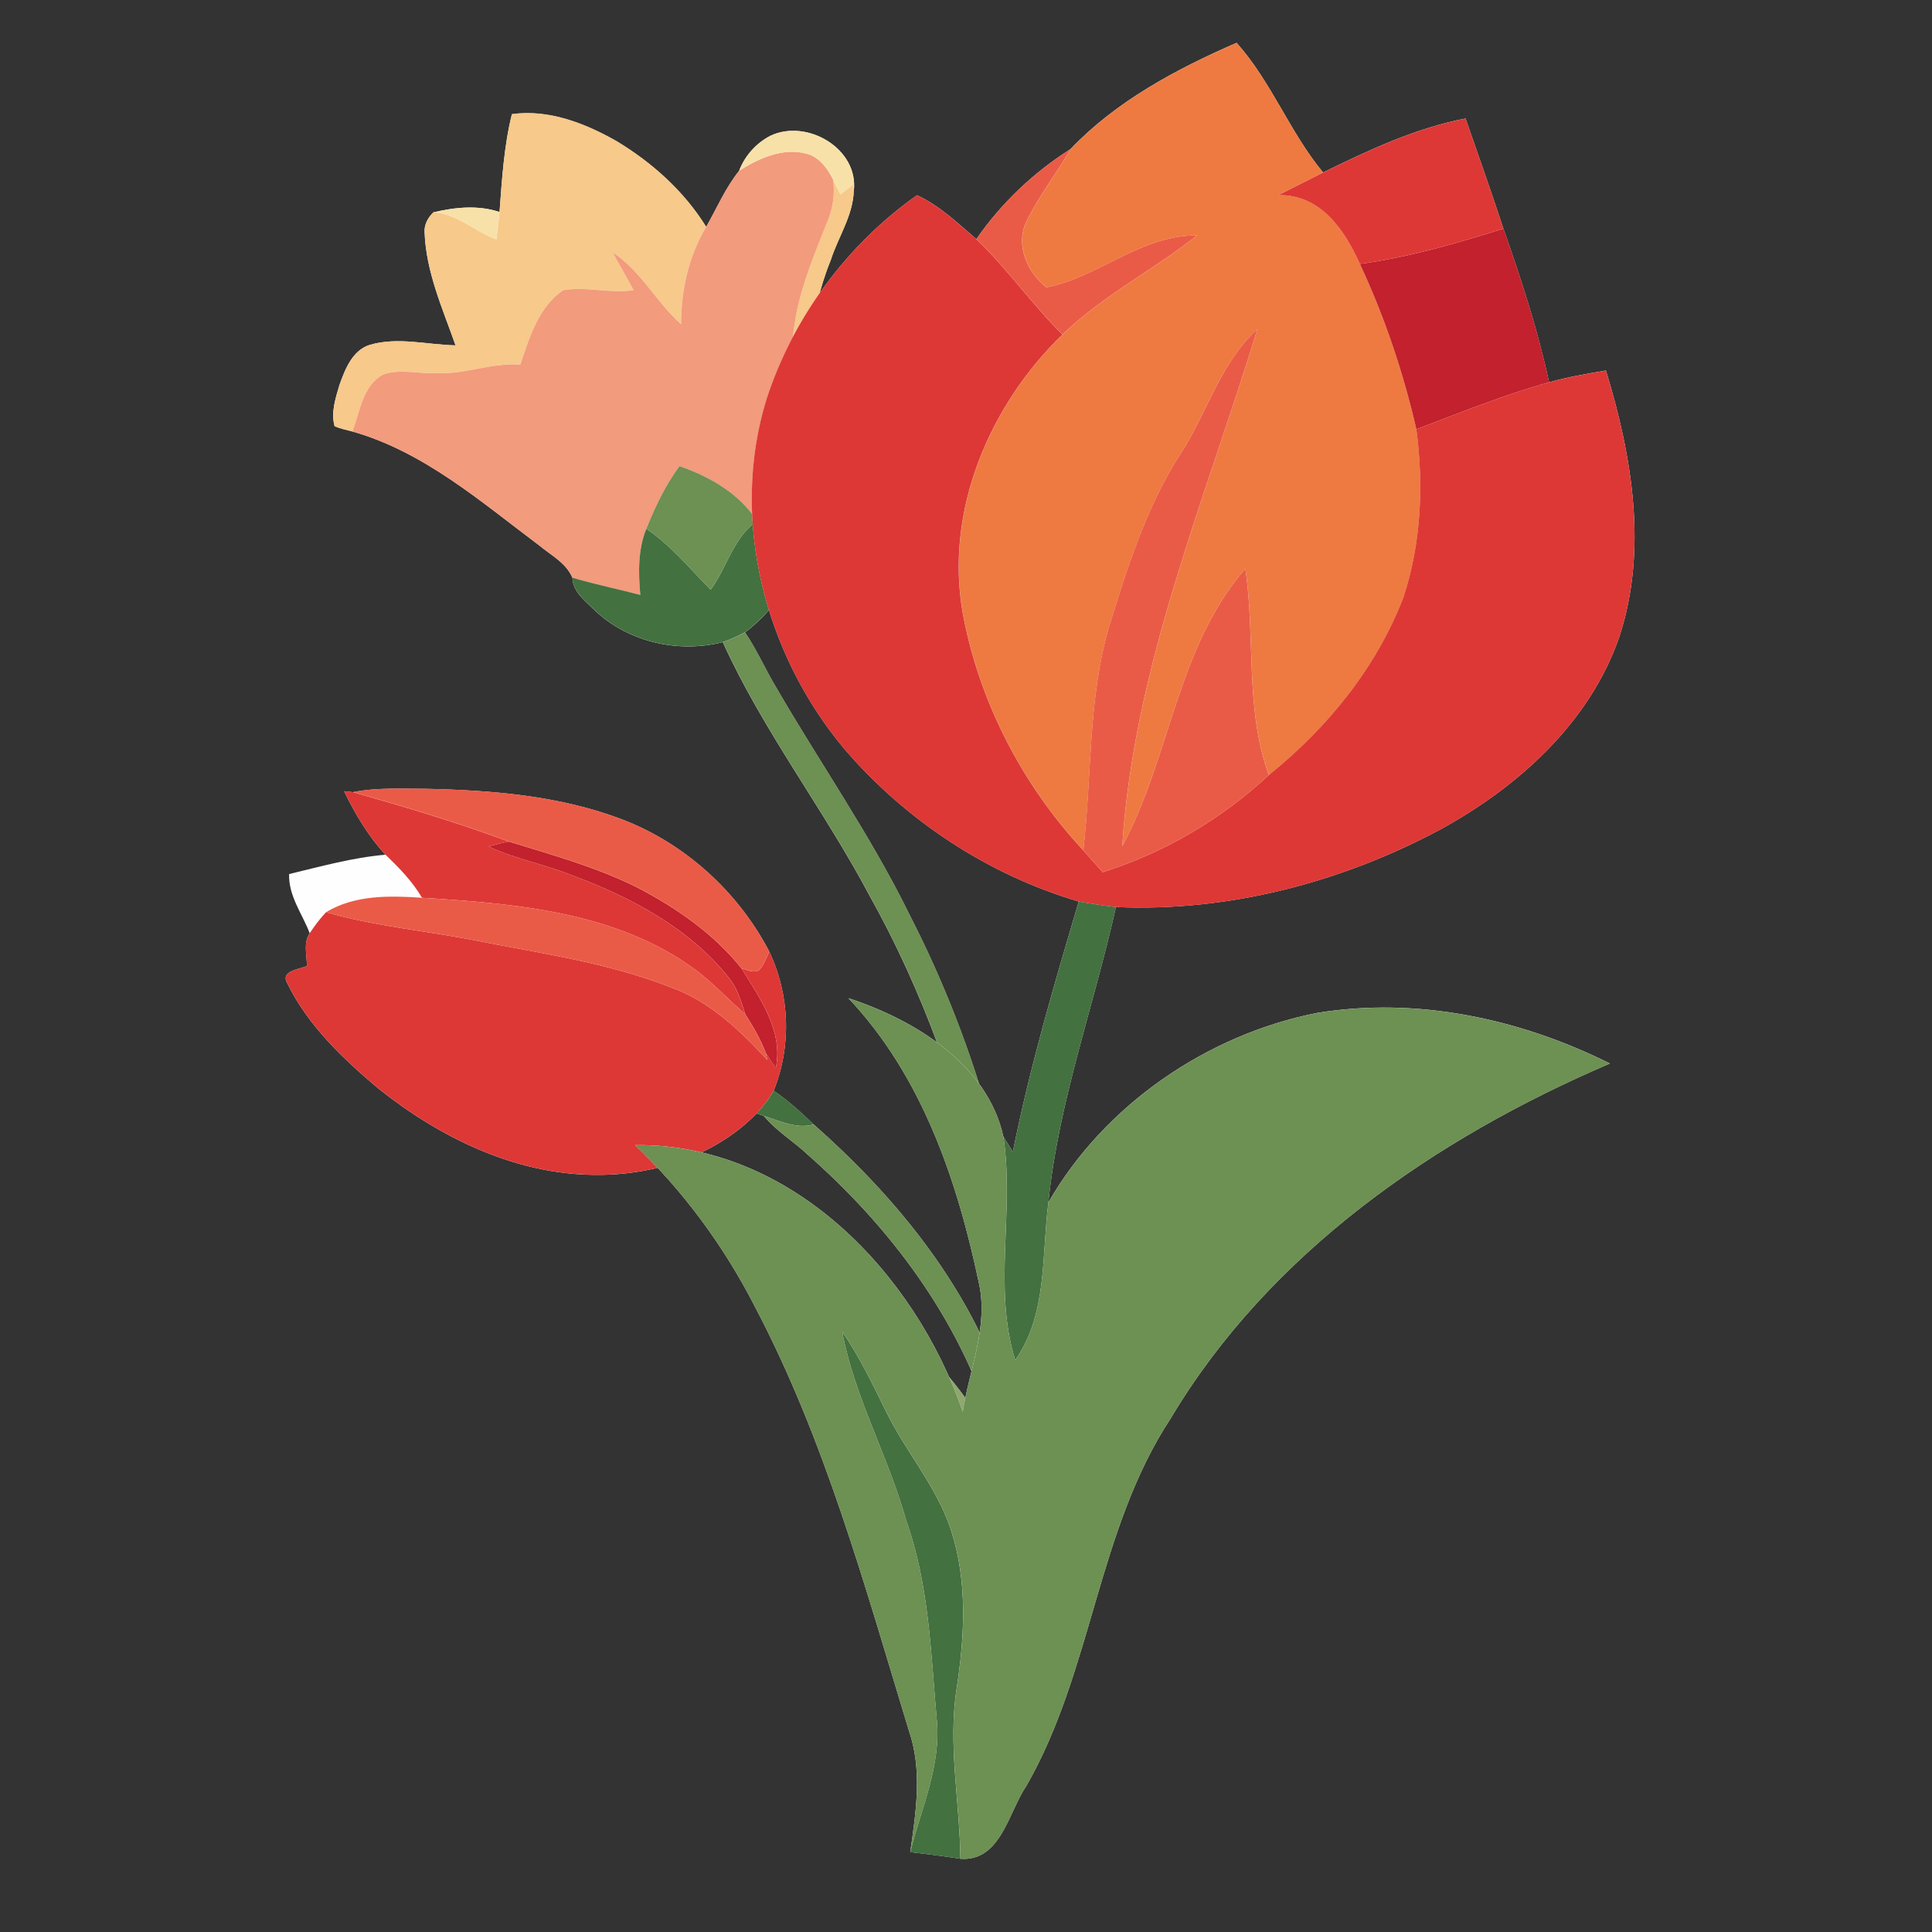
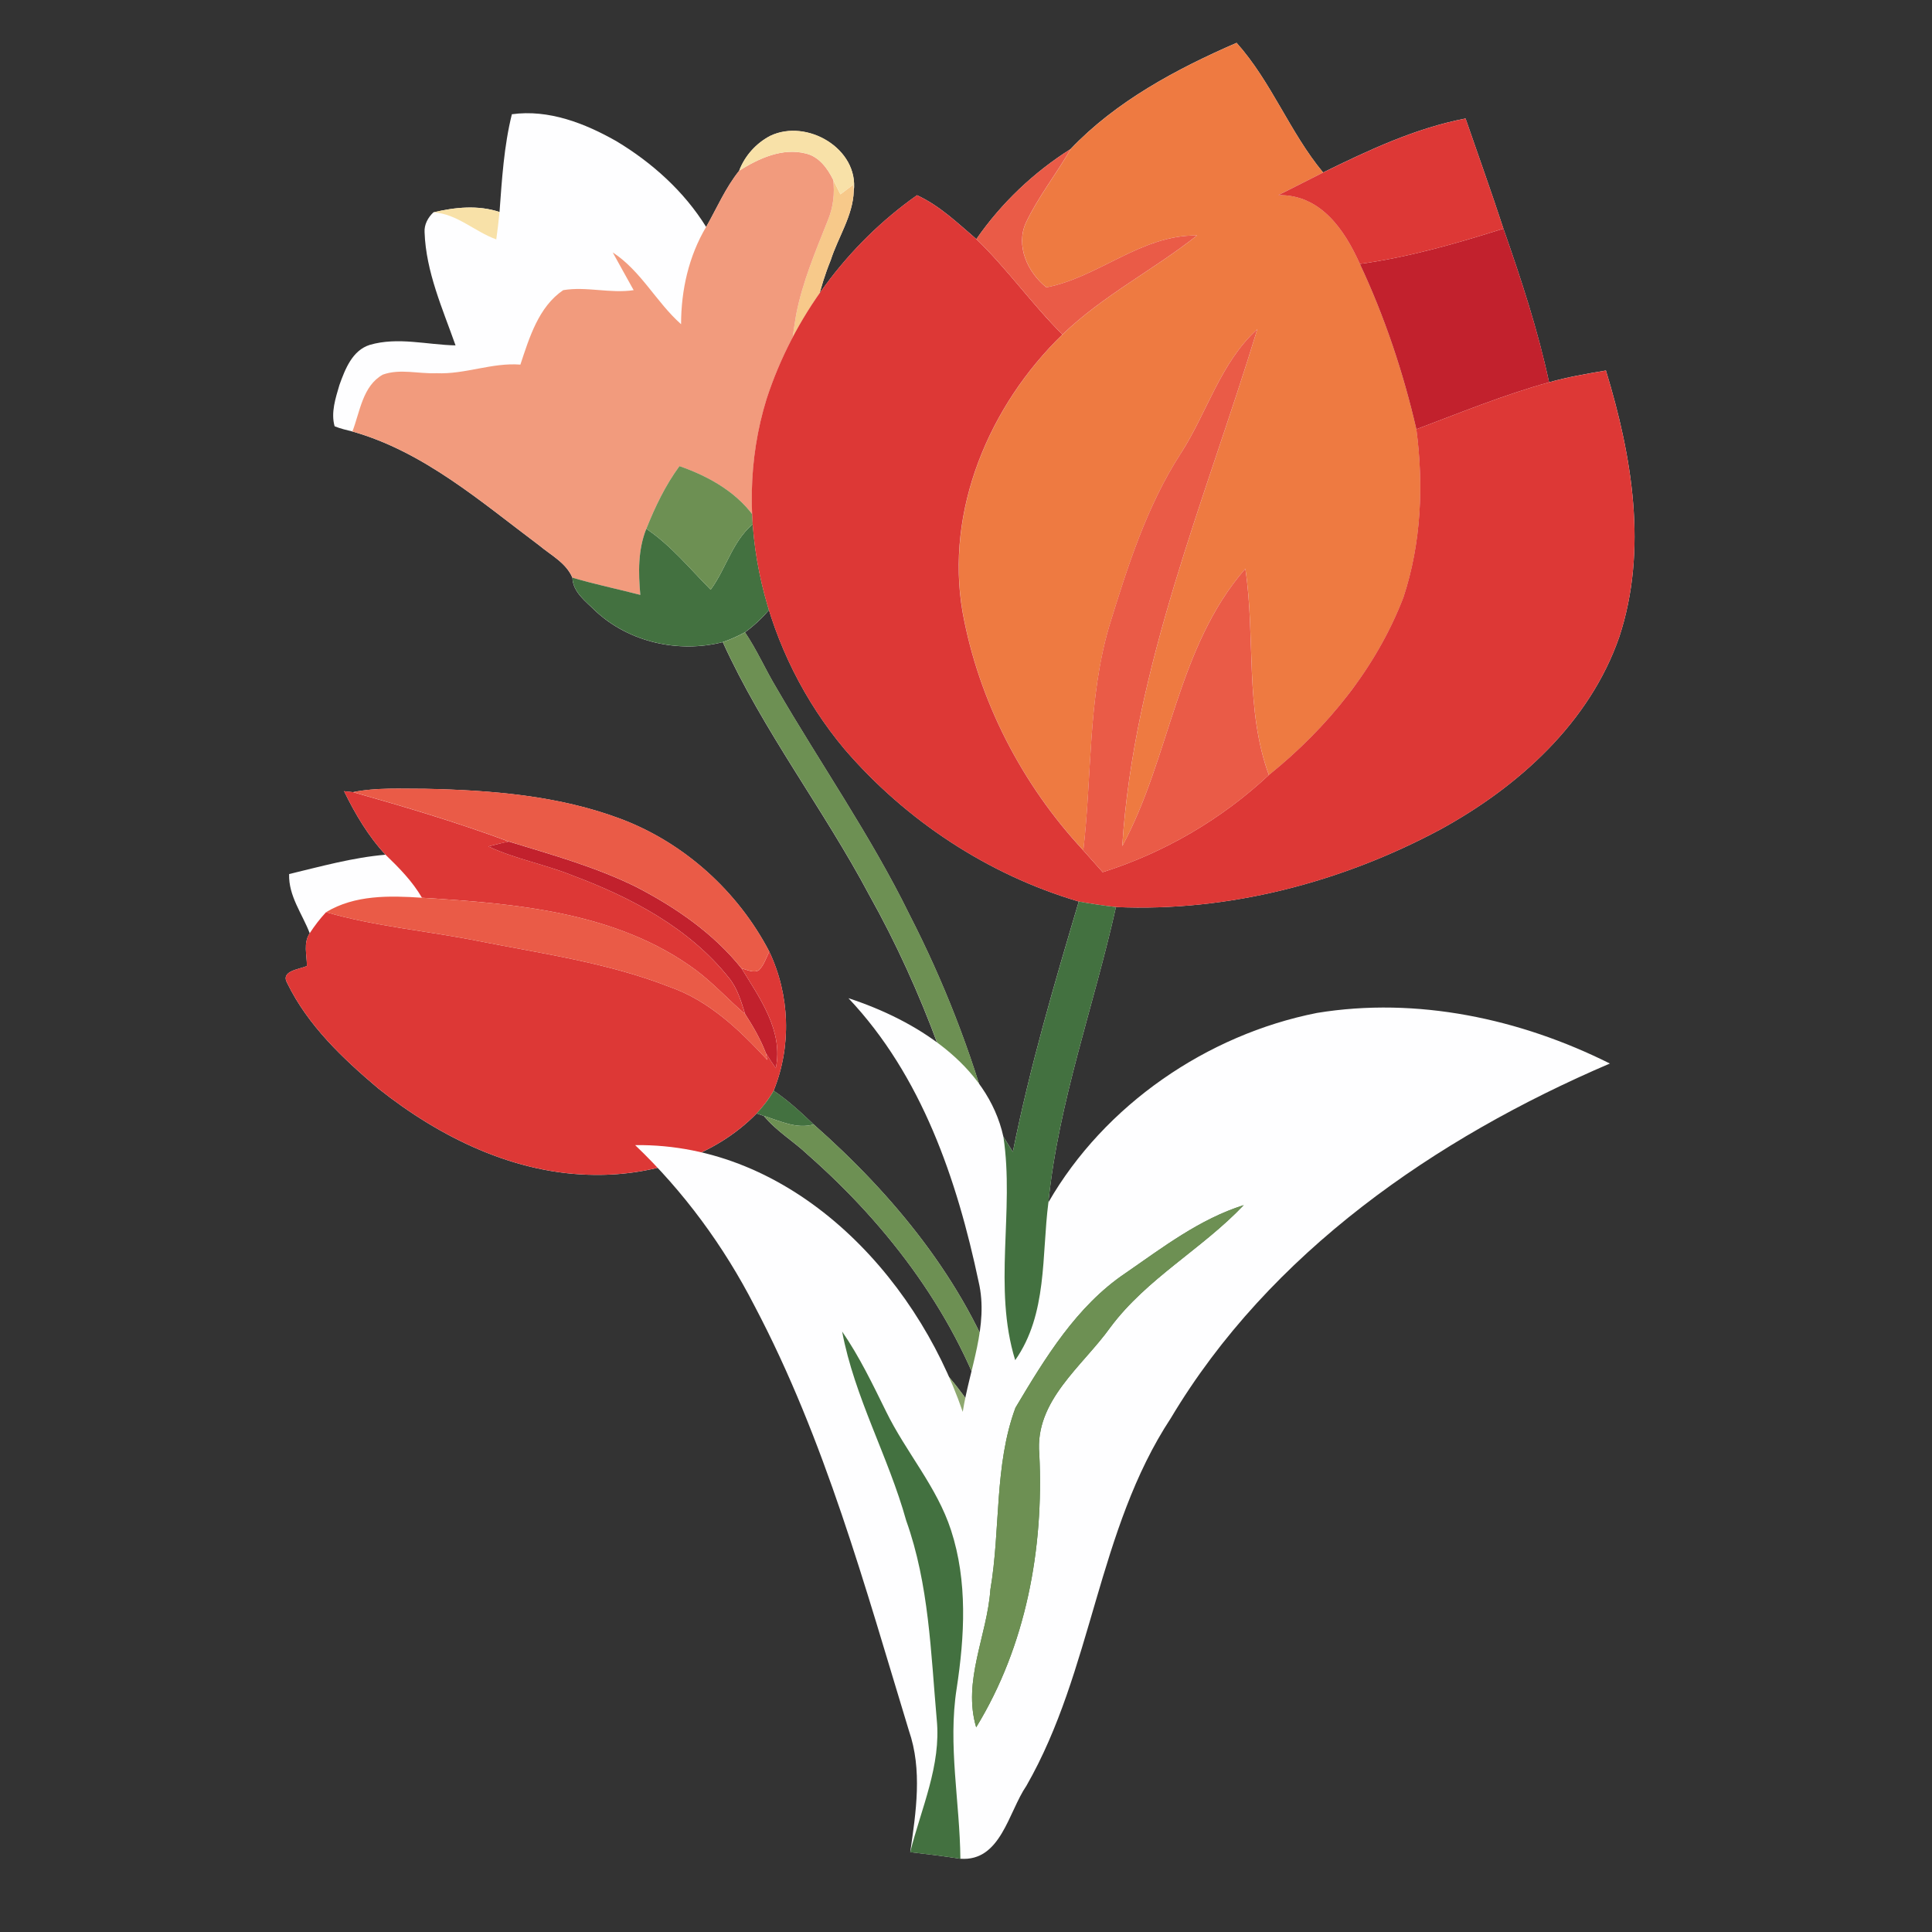
<svg xmlns="http://www.w3.org/2000/svg" version="1.1" viewBox="0 0 595.28 595.28">
  <rect x="0" y="0" width="595.28" height="595.28" fill="#333333" stroke="none" />
  <defs>
    <style>
      .cls-1 {
        fill: #c2212d;
      }

      .cls-1, .cls-2, .cls-3, .cls-4, .cls-5, .cls-6, .cls-7, .cls-8, .cls-9, .cls-10, .cls-11, .cls-12, .cls-13, .cls-14, .cls-15, .cls-16, .cls-17, .cls-18, .cls-19 {
        stroke-width: 0px;
      }

      .cls-2 {
        fill: #f7c98a;
      }

      .cls-3 {
        fill: #6d9053;
      }

      .cls-4 {
        fill: #ee7a41;
      }

      .cls-5 {
        fill: #f29b7d;
      }

      .cls-6 {
        fill: #dd3836;
      }

      .cls-7, .cls-9, .cls-15 {
        mix-blend-mode: multiply;
      }

      .cls-7, .cls-19 {
        fill: #629b6e;
      }

      .cls-8 {
        fill: #437140;
      }

      .cls-9 {
        opacity: .7;
      }

      .cls-9, .cls-13, .cls-15, .cls-18 {
        fill: #495b75;
      }

      .cls-10 {
        fill: #f8e1a8;
      }

      .cls-11 {
        fill: #131f2c;
      }

      .cls-12 {
        fill: #997747;
      }

      .cls-13 {
        mix-blend-mode: screen;
      }

      .cls-14 {
        fill: #fefeff;
      }

      .cls-15 {
        opacity: .3;
      }

      .cls-16 {
        fill: #8ea86f;
      }

      .cls-20 {
        isolation: isolate;
      }

      .cls-17 {
        fill: #ea5b47;
      }
    </style>
  </defs>
  <g class="cls-20">
    <g id="_レイヤー_1" data-name="レイヤー 1">
      <g>
        <path class="cls-14" d="M157.73,35.14c-2.46,9.88-3.07,20.07-3.82,30.18-6.64-2.2-13.68-1.47-20.36.1-1.68,1.59-2.88,3.77-2.73,6.14.43,12.22,5.54,23.51,9.54,34.86-8.79-.18-17.75-2.68-26.42-.16-5.39,1.69-7.61,7.5-9.35,12.34-1.2,4.08-2.69,8.52-1.49,12.74,1.75.73,3.63,1.15,5.47,1.61,22.01,6.23,39.55,21.61,57.49,35.04,3.65,3.06,8.37,5.41,10.31,10.01.12,4.51,4.21,7.37,7.13,10.29,10.32,9.61,25.64,13.04,39.2,9.56,12.47,27.42,31.07,51.44,45.16,77.99,16.59,29.61,28,61.89,35.47,94.92,2.03,16.06,5.13,32.05,5.56,48.29.1,1.48.12,3.04.82,4.4-.37.55-1.1,1.64-1.46,2.18-11.24-31.16-32.96-57.46-57.54-79.17-3.9-3.7-7.86-7.39-12.35-10.39,5.58-13.75,5.01-29.48-1.34-42.87-9.64-18.49-26.09-33.43-45.62-40.83-19.23-7.26-39.99-8.89-60.37-9.33-7.43.03-14.95-.45-22.28,1.04-.69-.08-2.06-.23-2.74-.3,3.41,7,7.46,13.85,12.77,19.57-10.1.87-19.89,3.61-29.7,5.96-.21,6.78,4.04,12.21,6.35,18.24-2.03,2.97-.86,6.73-.87,10.08-2.36,1.09-8.27,1.46-6.04,5.33,6.35,13.02,17.13,23.21,28.06,32.44,18.94,15.07,42.09,26.45,66.72,26.6,18.09.2,37-5.77,49.84-18.93.55.2,1.67.59,2.23.78,3.82,4.64,9.07,7.73,13.41,11.83,25.25,22.19,46.35,50.18,56.51,82.52,1.21,3.53,1.31,7.3,1.62,10.99-.79-1.29-1.48-2.69-2.63-3.69-1.02-6.75-5.05-12.52-9.12-17.81-5.79-7.54-12.87-14.16-21.18-18.83-6.25-3.55-13.08-5.97-19.15-9.83-5.49-3.43-10.27-7.82-15.64-11.42,1.64,16.98,11.42,32.29,24.38,43.02,12.41,10.09,26.31,18.37,40.83,25.04l.4.67c1.21.69,2.44,1.38,3.67,2.07.46,21.84-1.31,43.75-4.24,65.41,2.77-.34,5.54-.66,8.34-.87l-.06-.26c2.55-5,2.03-10.79,2.83-16.2,2.48-30.57,3.68-61.42.85-92-2.19-46.07-14.91-91.64-35.98-132.68-11.91-24.29-27.45-46.51-40.99-69.86-3.39-5.62-6-11.68-9.68-17.11,14.29-10.47,21.85-29.89,16.33-47.08.51-4.7,1.24-9.43.95-14.16,1.57-17.99,2.21-36.46,9.13-53.41,2.27-7.11,6.84-13.68,7.1-21.29,1.59-13.08-14.47-22.39-25.7-17.03-4.38,2.27-7.87,6.15-9.62,10.78-4.2,5.23-6.85,11.47-10.15,17.28-6.79-10.96-16.65-19.81-27.64-26.42-9.71-5.52-20.88-9.88-32.23-8.31" />
        <path class="cls-4" d="M113.6,306.7c1.63.56,3.26,1.13,4.86,1.79,22.66,11.04,47.47,16.48,71.78,22.59,12.09,3.38,23.46,8.74,35.2,13.11-13.9-.8-27.01-6.02-40.59-8.66-25.02-5.47-51.72-11-71.24-28.83" />
        <path class="cls-1" d="M150.48,260.8c2.08-.54,4.17-1.09,6.28-1.51,13.27,4.07,26.74,7.81,39.23,13.97,12.21,6.33,23.84,14.3,32.5,25.14,5.64,9.17,12.96,19.36,10.54,30.74-1.07-1.55-2.11-3.09-3.06-4.69-1.64-4.23-3.9-8.17-6.36-11.97-1.25-3.94-2.41-8.04-5.09-11.28-12.21-15.31-30.03-24.67-48.05-31.43-8.51-3.44-17.65-5.07-25.98-8.96" />
-         <path class="cls-2" d="M157.73,35.14c11.35-1.57,22.52,2.8,32.23,8.31,10.99,6.62,20.84,15.46,27.64,26.42-5.39,9.06-7.73,19.53-7.74,30.01-7.66-6.8-12.35-16.43-21.06-22.12,2.11,3.89,4.32,7.73,6.45,11.63-7.24,1.1-14.55-1.22-21.71,0-7.58,5.12-10.44,14.64-13.19,22.94-8.75-.68-17.09,3.05-25.83,2.65-5.5.24-11.26-1.48-16.57.44-6.24,3.51-7,11.42-9.36,17.51-1.85-.46-3.72-.87-5.47-1.61-1.2-4.22.29-8.67,1.49-12.74,1.74-4.83,3.96-10.64,9.35-12.34,8.67-2.52,17.62-.02,26.42.16-4-11.35-9.11-22.64-9.54-34.86-.16-2.37,1.04-4.55,2.73-6.14,7.31.45,12.71,5.95,19.36,8.34.38-2.81.74-5.62,1-8.44.75-10.11,1.37-20.3,3.82-30.18" />
        <path class="cls-2" d="M256.69,55.36c.76,1.5,1.5,3.01,2.25,4.52,1.31-1,2.63-2.01,3.97-2.99.04.49.11,1.48.15,1.97-.26,7.61-4.82,14.19-7.1,21.29-6.91,16.95-7.56,35.42-9.13,53.41-.1-.38-.29-1.14-.39-1.51-1.33.41-2.62.89-3.9,1.35-.13-12.23.68-24.5,2.78-36.56,1.97-10.04,5.99-19.51,9.76-28.98,1.64-3.94,2.19-8.28,1.62-12.51" />
        <path class="cls-6" d="M106.01,243.77c.69.07,2.06.22,2.74.3,16.14,4.57,32.27,9.39,48,15.22-2.11.43-4.21.97-6.28,1.51,8.33,3.88,17.47,5.52,25.98,8.96,18.02,6.76,35.85,16.12,48.05,31.43,2.68,3.24,3.84,7.34,5.09,11.28-5.1-4.38-9.65-9.39-15.01-13.44-24.24-18.03-55.45-20.61-84.57-22.42-2.93-5.06-7.06-9.24-11.24-13.27-5.31-5.72-9.36-12.58-12.77-19.57" />
        <path class="cls-6" d="M95.43,287.54c1.49-2.29,3.16-4.47,5.03-6.48,15.43,4.46,31.5,5.78,47.21,8.94,19.7,3.88,39.82,6.69,58.62,14.07,12.17,4.23,21.56,13.26,30.12,22.51-.11-.53-.34-1.6-.44-2.14.95,1.61,2,3.14,3.06,4.69,2.43-11.38-4.9-21.57-10.54-30.74,1.69.38,3.63,1.51,5.32.57,1.58-1.58,2.25-3.8,3.22-5.77,6.35,13.39,6.92,29.13,1.34,42.87-1.44,2.55-3.25,4.87-5.23,7-12.84,13.16-31.76,19.13-49.84,18.93-24.63-.15-47.78-11.53-66.72-26.6-10.93-9.23-21.71-19.42-28.06-32.44-2.22-3.87,3.69-4.24,6.04-5.33,0-3.34-1.17-7.11.87-10.08" />
        <path class="cls-6" d="M113.6,306.7c19.53,17.83,46.22,23.36,71.24,28.83,13.58,2.64,26.7,7.86,40.59,8.66-11.74-4.37-23.11-9.73-35.2-13.11-24.31-6.11-49.12-11.55-71.78-22.59-1.6-.66-3.23-1.23-4.86-1.79" />
        <path class="cls-17" d="M108.76,244.06c7.33-1.49,14.85-1.01,22.28-1.04,20.38.44,41.14,2.07,60.37,9.33,19.54,7.39,35.99,22.34,45.62,40.83-.97,1.97-1.64,4.19-3.22,5.77-1.69.94-3.64-.19-5.32-.57-8.66-10.83-20.29-18.81-32.5-25.14-12.49-6.16-25.96-9.9-39.23-13.97-15.74-5.84-31.86-10.65-48-15.22" />
        <path class="cls-17" d="M100.46,281.06c8.87-5.37,19.57-5.11,29.56-4.45,29.12,1.81,60.33,4.38,84.57,22.42,5.37,4.05,9.91,9.06,15.01,13.44,2.46,3.8,4.72,7.74,6.36,11.97.1.54.33,1.61.44,2.14-8.56-9.25-17.94-18.28-30.12-22.51-18.8-7.38-38.91-10.19-58.62-14.07-15.71-3.17-31.78-4.48-47.21-8.94" />
        <path class="cls-5" d="M227.75,52.6c6.02-3.79,13.29-7.15,20.54-5.3,4.04.95,6.67,4.52,8.41,8.06.57,4.23.02,8.56-1.62,12.51-3.76,9.47-7.79,18.94-9.76,28.98-2.09,12.06-2.91,24.32-2.78,36.56,1.29-.47,2.58-.94,3.9-1.35.1.37.29,1.13.39,1.51.28,4.73-.44,9.46-.95,14.16-5.13,3.72-8.05,9.43-11.37,14.63-.31-.45-.95-1.37-1.27-1.83-5.45-8.49-14.58-13.66-23.89-16.9-4.33,5.9-7.51,12.54-10.21,19.31-2.59,6.46-2.46,13.54-1.85,20.36-6.96-1.81-14.02-3.25-20.91-5.31-1.95-4.59-6.66-6.94-10.31-10.01-17.94-13.43-35.48-28.8-57.49-35.04,2.36-6.09,3.12-14,9.36-17.51,5.31-1.92,11.07-.2,16.57-.44,8.74.4,17.08-3.33,25.83-2.65,2.75-8.3,5.62-17.82,13.19-22.94,7.16-1.22,14.48,1.1,21.71,0-2.13-3.89-4.34-7.73-6.45-11.63,8.72,5.69,13.4,15.32,21.06,22.12.01-10.48,2.35-20.95,7.74-30.01,3.3-5.8,5.95-12.05,10.15-17.28" />
        <path class="cls-10" d="M237.37,41.82c11.23-5.36,27.29,3.95,25.7,17.03-.05-.49-.12-1.48-.15-1.97-1.34.99-2.66,1.99-3.97,2.99-.75-1.51-1.5-3.02-2.25-4.52-1.74-3.54-4.37-7.11-8.41-8.06-7.25-1.85-14.52,1.52-20.54,5.3,1.75-4.62,5.24-8.5,9.62-10.78" />
        <path class="cls-10" d="M133.55,65.42c6.68-1.57,13.72-2.3,20.36-.1-.26,2.82-.62,5.63-1,8.44-6.66-2.38-12.06-7.88-19.36-8.34" />
        <path class="cls-8" d="M234.51,162.35c3.33-5.2,6.24-10.91,11.37-14.63,5.52,17.2-2.04,36.62-16.33,47.08-2.2,1.2-4.47,2.24-6.84,3.03-13.57,3.48-28.88.05-39.2-9.56-2.92-2.92-7.01-5.78-7.13-10.29,6.9,2.06,13.95,3.5,20.91,5.31-.61-6.82-.75-13.89,1.85-20.36,7.62,5.13,13.41,12.29,19.83,18.76,5.09-6.91,6.89-15.97,14.27-21.17.32.46.96,1.37,1.27,1.83" />
        <path class="cls-8" d="M233.14,343.06c1.98-2.13,3.79-4.44,5.23-7,4.49,3,8.46,6.68,12.35,10.39-5.32,1.52-10.38-1.07-15.35-2.61-.56-.19-1.68-.58-2.23-.78" />
        <path class="cls-8" d="M303.34,370.75c6.66,14.73,7.79,31.12,12.1,46.56.26-.95.51-1.9.76-2.85,2.83,30.59,1.63,61.43-.85,92-.8,5.41-.28,11.2-2.83,16.2-2.05-8.53-.17-17.28-.17-25.91.5-21.81,1.6-43.65.26-65.45-.25-2.85-1.7-5.34-2.87-7.88-.71-1.36-.73-2.92-.82-4.4-.43-16.24-3.53-32.23-5.56-48.29" />
-         <path class="cls-8" d="M249.32,402.44c5.49,4.2,10.32,9.25,16.3,12.8,13.29,8.39,27.41,16.26,37.19,28.93,1.34,3.2,2.5,6.46,3.64,9.75-.75.05-2.24.16-2.98.21-9.31-10.7-20.62-19.53-32.06-27.87-8.28-6.96-16.98-14.1-22.1-23.83" />
        <path class="cls-3" d="M199.14,162.93c2.7-6.77,5.88-13.41,10.21-19.31,9.31,3.24,18.44,8.41,23.89,16.9-7.37,5.2-9.18,14.26-14.27,21.17-6.43-6.46-12.21-13.62-19.83-18.76" />
        <path class="cls-3" d="M222.72,197.84c2.37-.79,4.64-1.82,6.84-3.03,3.68,5.44,6.29,11.5,9.68,17.11,13.54,23.35,29.08,45.57,40.99,69.86,21.07,41.04,33.79,86.61,35.98,132.68-.25.95-.5,1.89-.76,2.85-4.31-15.44-5.44-31.83-12.1-46.56-7.47-33.03-18.88-65.31-35.47-94.92-14.09-26.55-32.69-50.57-45.16-77.99" />
        <path class="cls-3" d="M235.37,343.84c4.97,1.54,10.03,4.13,15.35,2.61,24.58,21.71,46.3,48.01,57.54,79.17.36-.54,1.09-1.63,1.46-2.18,1.18,2.54,2.62,5.03,2.87,7.88,1.34,21.8.24,43.64-.26,65.45,0,8.63-1.88,17.38.17,25.91l.06.26c-2.8.2-5.57.53-8.34.87,2.92-21.65,4.7-43.56,4.24-65.41-1.23-.69-2.46-1.38-3.67-2.07l-.4-.67c-.23-.37-.69-1.14-.92-1.51.74-.05,2.23-.16,2.98-.21-1.14-3.29-2.3-6.55-3.64-9.75.37.32,1.1.98,1.47,1.31,1.14,1.01,1.84,2.41,2.63,3.69-.3-3.69-.41-7.46-1.62-10.99-10.17-32.33-31.26-60.32-56.51-82.52-4.33-4.1-9.58-7.19-13.41-11.83" />
        <path class="cls-16" d="M239.2,387.6c5.37,3.6,10.15,7.99,15.64,11.42,6.07,3.86,12.9,6.28,19.15,9.83,8.31,4.67,15.39,11.29,21.18,18.83,4.07,5.29,8.11,11.06,9.12,17.81-.37-.32-1.1-.98-1.47-1.31-9.78-12.67-23.91-20.55-37.19-28.93-5.98-3.56-10.81-8.61-16.3-12.8,5.12,9.72,13.82,16.87,22.1,23.83,11.43,8.34,22.75,17.17,32.06,27.87.23.37.69,1.14.92,1.51-14.52-6.67-28.41-14.95-40.83-25.04-12.95-10.73-22.74-26.03-24.38-43.02" />
      </g>
      <g>
        <path class="cls-19" d="M1530.9,112.55c11.9-6.35,24.65-11.51,38.05-13.02,13.4-1.52,27.57.87,38.67,8.52,11.11,7.65,18.62,21.01,17.45,34.44-.88,10.08-6.37,19.28-13.26,26.69-6.89,7.41-15.2,13.33-23.12,19.63-23.62,18.79-44.23,41.36-60.81,66.59-5.37,8.17-10.46,16.78-17.98,23.03-17.45,14.5-45.75,11.78-62-4.05-17.06-16.61-22.85-48.13-8.45-68.01,15.98-22.06,30.4-45.65,50.43-64.4,12.32-11.53,26.12-21.49,41.01-29.43Z" />
        <path class="cls-7" d="M1532.01,228.34c-10.11-9.91-25.22-15.39-31.11-28.27-2.28-4.99-2.87-10.57-3.43-16.03-.88-8.58-1.75-17.17-2.62-25.75-.63-6.15-.69-12.88-1.72-19.15-1.07.96-2.19,1.86-3.24,2.84-20.03,18.75-34.45,42.34-50.43,64.4-14.4,19.88-8.61,51.4,8.45,68.01,16.26,15.83,44.55,18.55,62,4.05,7.52-6.25,12.61-14.85,17.98-23.03,3.75-5.71,7.77-11.24,11.93-16.66-2.08-3.82-4.69-7.36-7.81-10.41Z" />
        <path class="cls-7" d="M1481.45,204.05c9.51-12.08,15.82-26.66,18.13-41.86-.5,9.13-1.01,18.26-1.51,27.39,19.03-18.27,38.52-37.17,49.25-61.27-1,8.08-2,16.17-2.99,24.25,13.83-12.62,30.95-21.6,49.19-25.8-9.62,7.83-19.24,15.67-28.86,23.5l31.82-4.26c-3.64,5.84-10.39,9.05-17.1,10.57-6.71,1.52-13.67,1.66-20.41,3.02-13.34,2.68-25.64,10.28-34.02,21.01,12.71-2.33,25.41-4.67,38.12-7-4.28,8.38-14.36,11.96-23.69,13.24-9.33,1.29-19.13,1.13-27.6,5.22-6.66,3.22-11.86,8.77-16.82,14.27-12.87,14.24-24.67,29.32-37.19,43.83,1.31-4.58,3.13-8.92,3.75-13.68.39-3.03.29-5.99,1.4-8.89,3.43-8.96,12.61-16.21,18.54-23.55Z" />
-         <path class="cls-19" d="M1049.31,190.7c-21.14-34.94-25.1-79.75-10.41-117.85,45.52-3.89,91.52,8.67,131.53,30.73,40.01,22.06,74.38,53.26,104.45,87.64,1.91,2.18,3.89,4.6,4.07,7.49.25,4.22-3.37,7.56-6.74,10.12-28.1,21.38-61.2,36.08-95.85,42.81-32.71,6.36-63.39-2.23-90.47-21.66-14.63-10.5-27.24-23.87-36.57-39.29Z" />
        <path class="cls-7" d="M1170.43,103.57c-1.37-.75-2.8-1.41-4.18-2.14,13.84,13.14,25.78,28.28,35.2,44.88-3.25-5.73-28.87,2.13-33.21,3.93-7.91,3.28-44.45,31.44-19.39,34.07,11.47,1.2,22.76-.64,34.38,1.5,11.66,2.15,23,6.02,33.51,11.5,13.42,7,27.03,16.91,42.02,14.82,8.15-1.14,15.16-6.07,20.08-12.7.01-.25.13-.48.12-.73-.17-2.89-2.16-5.31-4.07-7.49-30.07-34.39-64.44-65.59-104.45-87.64Z" />
        <path class="cls-7" d="M1082.91,145.41c-8.3,3.66-17.8,4.52-26.62,2.4,9.82,7.79,23.83,6.97,35.39,11.79,11.54,4.82,19.89,14.9,27.77,24.61-14.2,1.58-28.41,3.15-42.61,4.73,24.18,4.95,48.36,9.9,72.55,14.85,34.6,7.08,71.17,14.07,104.61,2.68-23.94,2.52-48.31.88-71.69-4.85-4.26-13.95-8.53-27.91-12.79-41.86,1.06,4.92,2.13,9.93,1.73,14.94-.4,5.02-2.49,10.14-6.6,13.05-4.71,3.33-11.28,3.11-16.47.58-5.18-2.52-9.16-7.01-12.36-11.8-9.42-14.1-13.17-31.88-10.23-48.59-3.63,12.41-7.26,24.81-10.9,37.22l-57.36-84.77c1.85,10.3,3.71,20.59,5.56,30.89-3.25-3.22-6.43-7.03-10.14-9.62-2.59,5.22,7.73,18.66,10.96,23.22,5.43,7.67,11.9,14.6,19.2,20.53Z" />
        <path class="cls-18" d="M1257.56,191.22c-17.71-42.75-6.48-96.59,28.7-126.64,16.92-14.45,38.4-23.24,60.5-25.9,31.42-3.78,64.17,4.94,89.55,23.84,25.38,18.9,43.12,47.77,48.51,78.95,3.73,21.61,1.56,44.49-7.94,64.26-7.85,16.32-20.65,30.2-36.21,39.45-17.45,10.38-37.29,12.06-56.64,16.69-32.53,7.78-62.03-1.46-88.6-21.99-16.45-12.71-29.88-29.42-37.86-48.67Z" />
        <path class="cls-9" d="M1481.5,193.89c-11.47-11.31-27.44-18.38-43.65-20-23.07-2.31-46.22,4.86-66.75,15.63-14.49,7.6-29.6,17.34-45.78,14.94-16.55-2.46-28.32-16.76-39.21-29.46-8.78-10.25-22.63-20.72-36.82-25.6.09,14.32,2.78,28.6,8.26,41.83,7.98,19.26,21.41,35.97,37.86,48.67,26.57,20.53,56.07,29.77,88.6,21.99,19.35-4.63,39.19-6.32,56.64-16.69,15.56-9.25,28.36-23.14,36.21-39.45,1.84-3.83,3.33-7.81,4.63-11.84Z" />
        <path class="cls-13" d="M1482.46,130.95c-7.21-27.09-23.66-51.68-46.16-68.43-25.38-18.9-58.13-27.61-89.55-23.84-22.1,2.66-43.58,11.44-60.5,25.9-35.18,30.05-46.4,83.89-28.7,126.64,2.19,5.28,4.82,10.36,7.78,15.23,6.79-.96,13.29-4.15,18.89-8.23,7.27-5.29,13.36-12.01,19.93-18.15,18.04-16.88,39.97-29.57,63.59-36.8,5.37-1.64,10.96-3.07,15.5-6.38,4.54-3.31,7.82-9.08,6.36-14.5-2.01-7.43-11.13-10.19-15.86-16.26-7.46-9.56-.97-24.88,9.99-30.07,10.96-5.19,24-2.81,35.38,1.38,10.86,4,21.09,9.64,30.34,16.58,13.3,9.96,24.55,22.62,33,36.94Z" />
        <path class="cls-11" d="M1324.38,74.51c11.65.51,23.37-5.63,29.59-15.49,8.08-12.82,6.54-29.24,4.71-44.29,4.97,10.97,11.19,23.1,22.71,26.61,6.22,1.89,13.04.83,19.05-1.66,6.01-2.49,11.35-6.31,16.63-10.1-2.97,3.54-6.01,7.21-7.32,11.64-1.32,4.43-.46,9.84,3.26,12.58,1.64,1.2,3.64,1.78,5.59,2.33,10.83,3.06,21.65,6.12,32.48,9.17-16.47-3.86-34.26-1.82-49.43,5.67-15.17,7.49-27.61,20.37-34.56,35.79,1.7-6.66,6.21-25.38-2.51-28.88-5.44-2.18-13.86-1.29-19.7-1.75-6.83-.54-13.68-1.32-20.52-1.62Z" />
        <path class="cls-18" d="M1111.08,196.65c12.95-27.9,44.56-44.23,75.31-44.38,30.76-.16,60.26,13.78,84.21,33.08,16.76,13.51,31.62,30.22,39.1,50.39,12.17,32.81,2.01,72.28-23.47,96.27-25.48,23.99-64.5,31.89-97.82,21.19-45.34-14.55-77.14-63.36-83.22-109.26-2.11-15.95-.96-32.54,5.88-47.29Z" />
        <path class="cls-9" d="M1286.23,332c25.48-23.99,35.65-63.46,23.47-96.27-.14-.39-.33-.75-.48-1.13-8.66,13.92-27.25,21.45-43,16.31-11.59-3.78-20.9-13.15-32.77-15.9-10.21-2.37-21.54.83-29.01,8.18-7.47,7.35-10.85,18.63-8.65,28.88,2.7,12.56,12.61,22.05,21.53,31.3,8.92,9.24,17.78,20.33,17.44,33.17-.21,7.89-4.04,15.22-9.46,21.07,22.5-1.43,44.53-10.16,60.94-25.61Z" />
        <path class="cls-13" d="M1305.83,226.96c-8.14-16.29-20.98-30.13-35.23-41.62-23.95-19.3-53.45-33.24-84.21-33.08-30.76.16-62.37,16.49-75.31,44.38-6.84,14.74-7.99,31.34-5.88,47.29,4.77,35.99,25.4,73.69,55.91,95.34,2.26-16.49,2.39-32.21-5.95-47.49-6.13-11.22-15.5-20.41-21.55-31.67-6.05-11.26-8.02-26.42.48-35.97,6.83-7.67,18.22-9.31,28.46-8.54,10.24.77,20.44,3.43,30.65,2.37,13.57-1.41,25.62-9.22,38.88-12.42,13.24-3.2,27.6-1.57,39.79,4.52,8.68,4.33,16.23,10.8,25.17,14.55,2.76,1.16,5.76,1.94,8.79,2.34Z" />
        <path class="cls-11" d="M1093.05,285.73c6.57,4.46,13.14,8.92,19.71,13.38-10.4,18.63-10.44,42.63-.11,61.3,14.99-8.69,28.08-20.66,38.07-34.82,5.37,14.83,4.57,31.8-2.17,46.06,9.26-1.33,18.79-2.75,26.85-7.49,8.06-4.74,14.39-13.69,13.19-22.97-1.08-8.3-7.61-14.68-13.77-20.35-7.01-6.46-14.03-12.92-21.03-19.39-4.33-3.99-8.37-9.83-13.3-13.04-5.9-3.84-14.75-4.24-21.56-4.66-4.45-.28-8.91-.24-13.35.12-2.01.16-11.17,2.77-12.51,1.87Z" />
        <path class="cls-13" d="M1189.7,181.22c11.08-5.37,23.29-8.24,35.58-8.7,10.71-.41,22.85.97,34.1,4.54-21.68-14.85-46.86-24.94-72.99-24.81-30.76.16-62.37,16.49-75.31,44.38-4.45,9.58-6.46,19.94-6.76,30.4,1.28-4.03,2.46-8.12,3.83-12.07,4.04-11.65,11.93-23.88,24.16-25.38,8.38-1.03,16.5,3.35,24.93,3.63,11.67.39,21.96-6.91,32.47-12.01Z" />
        <path class="cls-18" d="M1333.88,327.81c-6.28-27.07-2.7-56.51,10.86-80.76,20.33-36.36,63.46-58.57,104.87-54.01,41.41,4.57,78.66,35.64,90.58,75.56,11.92,39.92-2.2,86.33-34.33,112.85-31.9,26.33-72.62,26.69-111.35,19.24-33.57-6.46-53.39-41.65-60.63-72.88Z" />
        <path class="cls-15" d="M1506.99,239.8c-12.87.84-25.89,4.47-35.99,12.48-10.11,8.01-16.86,20.86-15.47,33.68,1.38,12.78,10.13,23.32,16.52,34.47,6.39,11.15,10.31,26.04,2.48,36.24-6.78,8.83-19.35,10.27-28.98,15.85-9.8,5.68-16.63,16.2-17.82,27.47-.17,1.56-.2,3.14-.15,4.71,27.97,1.14,55.4-4.35,78.28-23.24,32.13-26.52,46.25-72.93,34.33-112.85-3.09-10.35-7.92-20.09-14.05-28.95-6.39-.42-12.88-.26-19.15.15Z" />
        <path class="cls-9" d="M1392.57,333.52c-7.55-3.43-16.04-4.08-23.98-6.46-13.7-4.1-25.43-13.87-32.62-26.15-1.32-2.25-2.67-8.02-4.15-13.94-1.71,13.59-1.03,27.5,2.06,40.84,7.24,31.22,27.06,66.42,60.63,72.88,3.32.64,6.65,1.19,9.99,1.71-.25-.23-.49-.47-.74-.69-6.87-6.1-14.78-13.57-13.51-22.67,1.43-10.23,13.92-16.14,15.39-26.37,1.18-8.21-5.53-15.71-13.08-19.14Z" />
        <path class="cls-13" d="M1423.6,234.82c19.58-11.99,42.71-17.84,65.62-17.27,6.12.15,12.48.72,18.72,1.8-16.33-14.29-36.75-23.93-58.34-26.31-41.41-4.57-84.54,17.65-104.87,54.01-5.98,10.7-9.91,22.44-12.02,34.51,5.77,7.59,13.84,13.36,23.11,15.47,12.86,2.92,26.83-1.01,39.21,3.52,7.38,2.7,13.5,8.2,20.92,10.77,7.42,2.57,17.65.61,19.88-6.92,2.09-7.06-4.15-13.89-10.66-17.34-6.51-3.45-14.14-5.56-18.73-11.31-5.24-6.56-4.84-16.36-.87-23.76,3.96-7.4,10.86-12.78,18.02-17.16Z" />
        <path class="cls-13" d="M1364.39,261.56c-.76,4.4-.97,9.01-2.91,13.03-1.94,4.02-6.34,7.36-10.67,6.27-3.11-.78-5.37-3.68-6.18-6.79-.82-3.11-.42-6.4.21-9.55,4.33-21.4,20.49-40.01,41.07-47.3,2.64-.94,5.63-1.68,8.16-.47,1.8.86,3.44,3.78,2.32,5.74-.88,1.54-3.39,1.8-4.92,2.52-4.74,2.22-9.1,5.65-12.77,9.34-7.35,7.36-12.52,16.94-14.3,27.21Z" />
        <path class="cls-11" d="M1392.99,180.32c19.13,19.8,52.42,23.94,75.81,9.42-5.93,10.44-4.75,23.74.12,34.72,4.88,10.97,17.62,17.14,21.01,29.07-6.78-11.42-23.53-13.23-35.49-7.45-11.96,5.78-20.23,16.97-28,27.74,5.85-10.56-2.49-24.47-13.73-28.86-11.26-4.4-23.75-2.05-35.16.43,22.46-7,25.11-47.88,15.44-65.06Z" />
        <path class="cls-13" d="M1266.12,110.59c4.22-12.54,13.04-23.47,24.41-30.23,6.26-3.72,13.54-6.24,20.78-5.42,7.24.82,14.31,5.53,16.42,12.51,2.11,6.99-.93,14.4-3.91,21.07-4.29,9.61-8.59,19.23-12.88,28.84-2.83,6.33-5.71,12.75-10.2,18.03-8.67,10.22-28.78,14.31-34.59-1.32-1.83-4.91-1.44-11.08-2.12-16.24-1.22-9.25-.91-18.32,2.09-27.24Z" />
      </g>
      <polyline class="cls-14" points="-590.84 -1479.84 433.16 -1479.84 433.16 -455.84 -590.84 -455.84 -590.84 -1479.84" />
      <path class="cls-14" d="M-1005.76-322.1c-4.7,2.34-8.33,6.26-12.01,9.89-14.04,14.56-26.03,31.33-34.15,49.91-8.53,19.76-11.9,42.76-4.45,63.4,1.49,3.48,2.67,7.49,5.7,9.97,5.24,9.53,14.21,17.17,24.31,21.15,2.48,2.36,5.88,3.32,9.08,4.27-11.7,29.64-22.19,59.97-28.34,91.27-4.31,15.31-6.2,31.31-8.06,47.11-4.76,40.75-.89,82.24,9.43,121.88,6.62,26.36,15.97,52.18,29.25,75.95,1.87,4.92,7.97,2.5,11.96,2.71-10.22-17.02-18.1-35.32-24.56-54.06-14.05-42.12-21.82-86.77-18.79-131.24,3.14-45.46,13.6-90.2,28.52-133.18,1.53-4.59,3.35-9.1,4.4-13.83.8-1.56,1.52-3.16,2.29-4.73,1.21.43,2.44.84,3.67,1.22,2.52.39,5.03.74,7.55,1.12l.25-.31c.5-.09,1.48-.27,1.97-.36,5.95.66,12.22.43,17.73-2.14,4.01-.4,7.49-2.74,10.99-4.56,12.19-6.95,22.86-17.09,28.91-29.88,7.41-14.51,9.22-31.2,8.02-47.26-1.83-15.73-5.33-31.4-11.36-46.07-1.95-4-4.1-9.34-9.03-10.15-4.75.74-8.25,4.63-11.65,7.73-4.13-9.53-7.87-19.57-14.44-27.72-6.73.63-13.01,3.96-18.61,7.58-1.91-2.45-1.15-5.78-2.28-8.51-1.35-2.08-4.27-2.27-6.3-1.16" />
      <path class="cls-14" d="M-911.75-163.14c-12.06,15.73-15.04,37.51-9.1,56.23,1.97,8.12,7.44,15.29,15.45,18.17l.13.69.8.12c-6.6,38.81-8.68,78.62-3.83,117.76,2.91,25.14,8.08,49.93,12.25,74.88,1.81-.03,3.62-.05,5.44-.06-5.75-32.28-12.53-64.49-14.91-97.25-2.12-31.66.67-63.43,5.42-94.74,7.7.17,15.06-4.27,19.73-10.23-1.4-.99-2.79-1.98-4.18-2.98.33-1.03.6-2.07.84-3.12,5.35-7.53,6.69-17.14,7.16-26.15.28-13.29-6.65-25.4-14.03-35.96-2.72-3.23-5.42-7.27-9.8-8.24-4.79,2.36-8.14,6.77-11.37,10.88" />
      <path class="cls-14" d="M-992.04-70.62v.99c-.65.16-1.95.48-2.6.64-2.97-4.98-4.6-12.34-10.14-14.78-1.43,14.26-7.39,27.56-15.14,39.46-10.66,16.45-17.14,35.75-17.37,55.42-1.22,30.06,12.66,59.41,33.86,80.23,1.62,4.81,5.55,8.64,10.09,10.8.9,9.26.41,18.61.2,27.91,2.85.03,5.7.03,8.55.02.08-9.15-.41-18.3-.57-27.44,5.72-3.81,9.6-9.9,11.41-16.46,4.03-2.79,7.33-6.46,10.03-10.52,13.71-16.95,20.65-39.57,18.72-61.3-2.84-24.25-17.84-44.56-24.05-67.79-2.53-8.81-1.66-18.03-1.07-27.04.29-1.83.56-3.66.82-5.49-9.15,2.02-17.18,7.92-22.74,15.35" />
      <path class="cls-14" d="M-901.68,148.88c-3.49-3.75-6.43-8.21-10.88-10.9-8.63,2.91-13.79,11.41-19.38,18.13-2.33-4.24-3.35-9.61-7.66-12.39l.34.91c-4.15,4-5.88,9.62-7.72,14.91-4.82,14.74-8.8,29.99-9.22,45.57-.46,14.36,4.67,29.6,16.01,38.89,4.81,5.41,11.35,9.29,18.17,11.64,1.24.75,2.7,1.01,4.06,1.49.5.08,1.51.24,2.01.32,1.91,3.6,1.02,7.76.99,11.65-1.33,27.92-.95,55.91-2.83,83.81-.16-.57-.49-1.69-.65-2.25.93-10.04-1.77-20.1-4.74-29.62-4.26-16.03-13.93-29.81-22.36-43.86-3.18-5.08-5.97-10.4-9.45-15.29-.02,16.47,4.65,32.54,9.35,48.19,3.12,10.83,7.69,21.19,13.03,31.09,2.85,5.02,5.67,10.19,9.89,14.22,1.35,3.44,5.5,5.65,5.13,9.7-.6,40.28,1.98,80.51,4.94,120.66,2.41-.05,4.81-.1,7.22-.16-3.65-41.7-5.26-83.57-4.71-125.42.06-1.03.29-2.02.67-2.96,15.52-15.42,27.92-33.88,37.68-53.42,7.12-15.95,14.81-31.65,23.63-46.74-5.85,3.4-10.9,7.94-15.95,12.4-16.5,14.84-30.94,32.31-40.69,52.33-2.49,5.42-4.91,11.1-4.92,17.18l.62-1.02c-1.7,2.73-1.64,6.06-2.13,9.15,3.24-29.36,2.39-58.94,4.01-88.39,2.16.18,4.33.07,6.49.02,1.9-.38,3.8-.78,5.68-1.22.71.03,2.14.1,2.85.14l-.82-.26c4.43-1.35,9.47-2.45,12.83-5.85,4.09-1.47,8.31-3.28,11.23-6.6,11.56-6.58,20.78-18.34,21.99-31.88,1.8-17.45-2.41-34.78-6.6-51.59-2.19-7.84-4.43-17.37-12.82-20.77-1.01,2.15-2.37,4.36-1.88,6.85-7.58-4.06-13.98-11.69-23.15-11.77-4.39,3.48-7.07,8.59-10.26,13.11" />
      <path class="cls-14" d="M-1053.16,253.44c-2.67,2.47-2.88,6.37-3.26,9.76-3.03.56-6.1.93-9.16,1.34.07,10.11,2.53,20.89,8.6,29.09-6.13,2.04-13.17,1.71-18.38,6.04-2.11-.8-4.42,1.26-3.19,3.45,2.98,12.72,13.56,23.26,25.83,27.33l.3.54c8.06,2.82,16.61,4.5,25.14,4.74-.09,1.76-.86,4.09,1.04,5.22,7.9,6.45,19.2,6.44,28.46,3.22,3.28,7.09,6.09,14.37,8.95,21.64,1.58-.24,3.17-.48,4.76-.7-2.19-8.38-6.1-16.13-9.34-24.1,1.02-3.69,3.31-6.99,3.62-10.89.83-5.62-.61-11.24-2.9-16.35,1.19-.64.65-2.46.97-3.57.87-18.07-8.73-36.08-23.58-46.22-5-3.51-10.41-6.83-16.6-7.55-6.55-2.96-14.15-4.32-21.26-2.99" />
      <path class="cls-14" d="M-868.41,403.25c-8.1,14.04-9.94,31.08-5.07,46.54l-1.24-.2c4.78,20.22,22.96,36.45,43.41,39.58,2.35,8.92,5.53,17.69,6.64,26.9-13.33-9.63-28.99-16.03-45.32-18.16,17.68,22.57,31.8,47.65,44.96,73.05.59,1.6,2.24,2.07,3.71,2.59,2.27-.2,4.55-.32,6.84-.41.14-1.91.48-3.8.33-5.69,6.94-24.71,11.06-51.34,26.81-72.41-13.88,2.73-27.85,12.74-30.89,27.13-2.07-11.16-4.89-22.17-7.4-33.23,6.44-.62,12.3-3.81,17.46-7.53,9.54-7.18,17.05-17.19,20.75-28.57h-2.15c4.87-20.16,1.52-43.25-12.61-59.03-2.07-5.42-6.65-9.36-9.94-14.03-9.02-10.9-17.16-22.55-23.35-35.3-7.86,21.25-22.55,38.84-32.94,58.77" />
      <path class="cls-14" d="M-1004.87,402.26c-7.56,5.82-13.78,13.13-19.1,21-3.86-2.73-7.3-6.16-11.7-8.01-1.79-.82-4.71-1.13-5.47,1.2-5.64,11.25-6.1,24.21-5.71,36.55-6.04-1.84-12.64-6.46-18.95-3.14-5.41,3.68-9.17,9.49-11.57,15.49-.97,2.43,2.41,3.24,3.78,4.59,5.83,4.3,10.56,9.82,15.07,15.44l.62.08c7.41,12.63,15.43,24.9,22.58,37.68,2.05,14.67,13.9,28.03,28.86,30.13-.32,6.69-1.05,13.36-2.21,19.97,2.53-.06,5.07-.1,7.61-.18.94-6.77,1.61-13.57,2.22-20.37,13.41-4.12,23.24-16.85,25.45-30.48,5.91-9.9,10.23-20.64,14.75-31.21,4.52-5.58,7.86-12.03,12.79-17.29,3.77-4.36,9.18-8.92,8.04-15.36-.58-8.69-11.06-15.14-18.78-10.32-3.68,1.6-6.98,3.94-10.16,6.37,1.9-16.04,2.04-33.11-3.85-48.36-7.77,1.34-14.08,6.41-19.99,11.29-1.26-6.36-4.32-12.11-6.63-18.11-2.66.71-5.23,1.73-7.65,3.04" />
      <path class="cls-4" d="M-760.67-326.07c2.07-1.23,4.63-3.59,7.03-1.67,15.98,9.43,29.63,22.8,39.54,38.48,3.4,5.66,6.76,11.7,7.33,18.4.31,2.62-1.51,4.76-2.85,6.81-6.19,8.68-12.08,17.64-16.49,27.38-10.44,23.7-15.17,49.42-19.08,74.87,8.97-26.41,14.52-54.25,27.77-79.05,12.11-23.12,30.94-43.42,55.26-53.73,12.57-5.27,27.03-9.18,40.43-4.74-16.32,26.75-29.35,55.38-40.62,84.58-7.69,19.25-14.76,39.09-26.79,56.17-15.96,22.57-42.32,41.09-71.05,38.57-2.6-.29-5.18-.67-7.76-1.07-3.04-7.23-7.69-13.64-10.55-20.95-16.75-34.93-22.65-74.29-41.91-108.1.59,4.78,1.73,9.45,3.07,14.06,6.53,25.07,12.53,50.36,21.51,74.7,5.68,13.82,11.53,27.91,21.4,39.34-.15.32-.46.97-.61,1.29-20.63-.52-38.85-14.29-48.96-31.67-11.17-18.82-14.91-40.69-21.53-61.28-8.86-30.5-21.58-59.74-36.2-87.89-1.19-2.29-2.21-4.67-3.15-7.08,13.5-1.66,27.32.47,39.99,5.27,20.04,7.84,36.25,23.67,46.66,42.31,16.7,29.3,19.85,63.57,25.33,96.21-.67-22-2.27-44.11-7.21-65.62-4.4-17.98-11.71-35.4-22.69-50.38,9.82-18.37,25.07-33.47,42.13-45.21" />
      <path class="cls-4" d="M-754.92-285.01c-5,40.53-5.63,81.42-9.08,122.08-.88,9.42.97,18.77,1.12,28.18.89-3.29,1.3-6.7,1.12-10.1-.5-9.98,1.42-19.83,2.46-29.71,2.21-16.36,3.49-32.82,4.58-49.29.28-20.37,2.38-40.85-.2-61.16" />
      <path class="cls-4" d="M-690.86-250.31c-10.74,11.7-18.43,25.84-24.77,40.3-10.66,23.24-15.15,48.66-24.78,72.26,1.32-1.32,2.68-2.64,3.7-4.22,18.57-33.06,25.35-71.7,46.92-103.22,3.32-5.72,8.42-10.15,11.58-15.95-5.05,2.51-8.76,6.88-12.65,10.83" />
      <path class="cls-4" d="M-992.04-70.62c5.56-7.43,13.59-13.33,22.74-15.35-.26,1.83-.53,3.66-.82,5.49-4.08,1.87-8.97,3.9-10.27,8.67-2.94,10.19-.73,20.96,2.01,30.94,3.79,13.11,5.9,26.69,10.36,39.61,6.94,18.34,11.6,38.8,6.17,58.16-1.38,6.11-5.22,12.58-1.87,18.75-2.7,4.06-6,7.73-10.03,10.52.55-3.05.9-6.14,1.22-9.22.41-4.15.1-8.32-.07-12.47,4.48-16.15,2.34-33.16-.21-49.44-2.68-15.17-5.91-30.25-10.37-45.01-2.08-10.85-7.59-20.81-8.92-31.79-.02-2.63.08-5.25.07-7.87v-.99" />
      <path class="cls-4" d="M-795.39,189.92c3.23,7.17,4.64,14.93,6.77,22.45.99,3.2,2.19,6.35,3.3,9.52,3.85,10.96,5.4,22.53,8.64,33.66-1.21,8.75-2.15,17.54-3.79,26.23-5-19.46-9.31-39.1-13.65-58.71.84,19.02-3.35,38.34,1.71,57.07,1.31,6.61,5.64,12.71,4.64,19.68-10.51-7.11-19.27-18.32-21.21-31.02.51-4.21.68-8.45.45-12.67-.6-14.03,3.06-27.71,6.77-41.1,2.5-8.3.5-18.02,6.37-25.11" />
      <path class="cls-4" d="M-929.58,221.28c.5-.33,1.49-.97,1.99-1.3-.64,9.11-1.52,19.33,4.14,27.15,2.02,3.22,3.93,6.52,5.49,10-1.36-.48-2.82-.74-4.06-1.49-3.93-4.1-7.4-8.82-9.05-14.32.26-6.7,1.21-13.35,1.49-20.04" />
      <path class="cls-4" d="M-798.28,406.05c-.76-4.23-2.88-8.07-3.9-12.24,14.13,15.78,17.48,38.87,12.61,59.03-4.69-.05-9.38.77-13.71,2.57,1.1-15.32-4.51-30.42-13.85-42.41,4.15-1.62,8.61-1.91,12.98-2.53,2.5-.32,5.49-1.6,5.87-4.42h0Z" />
      <path class="cls-1" d="M-900.21-146.83c2.67,7.16,5.36,14.36,6.92,21.86,1.81,8.79,1.25,17.84.5,26.72-1.12.16-2.23.33-3.33.5-.14-2.97-.51-5.92-.83-8.87-3.47.04-8.01-.7-9.23,3.58.43-14.77,2.87-29.37,5.97-43.79" />
      <path class="cls-1" d="M-639.66-22.28c10.04-1.02,20.1-2.43,30.23-1.95,3.6,4.55,7.14,9.24,9.37,14.65-9.81-1.99-20.38-3.67-29.89.47-2.12,1.74-4.07,3.68-5.85,5.75-1.48-6.28-4.97-12.23-3.86-18.92" />
      <path class="cls-1" d="M-839.8,422.8c2.45-4,5.25-8.17,9.51-10.39,4.41,1.17,7.36,5.05,10.11,8.44,8.77,11.47,10.93,27.2,5.91,40.71-4.53,4.88-8.7,10.19-11.25,16.41-.91.91-1.85,1.78-2.79,2.66-2.67-6.15-7.4-11.01-11.98-15.77-7.24-12.86-6.96-29.36.49-42.06" />
-       <path class="cls-2" d="M-1005.76-322.1c2.03-1.11,4.95-.92,6.3,1.16,1.13,2.73.37,6.06,2.28,8.51-2.43,4.12-3.36,8.86-4.39,13.46-5.64,13.37-12.99,25.95-21.04,38.01-8.09,12.14-13.45,25.84-17.18,39.89-1.02,4.16-1.02,8.47-1.03,12.73-.37-.08-1.12-.24-1.49-.32-.91-23.52,7.04-46.53,18.08-66.99,3.89-7.55,9.6-13.94,13.54-21.46-17.89,15.35-27.99,37.81-33.46,60.31-4.02,16.78-1.66,34.66,6.14,50,.21.85.42,1.71.63,2.57-2.93-1.95-5.82-6.58-9.61-3.59-1.23-.35-2.46-.71-3.68-1.11-3.03-2.48-4.21-6.49-5.7-9.97-7.45-20.64-4.08-43.64,4.45-63.4,8.12-18.58,20.11-35.35,34.15-49.91,3.68-3.63,7.31-7.55,12.01-9.89" />
      <path class="cls-2" d="M-1006.02-275.44c8.31-8.07,16.01-17.93,27.68-21.13,3.58,3.16,7.44,6.06,10.5,9.76,9.55,12.07,14.49,27.06,17.12,42.05,2.72,17.39-.08,35.67-8.33,51.26-4.02,8.58-10.39,15.67-16.43,22.85-3.36,2.43-6.72,4.87-10.06,7.33.4.07,1.2.23,1.59.31,1.31.31,2.62.61,3.94.91-5.51,2.57-11.78,2.8-17.73,2.14,8.03-5.21,14.94-12.21,19.71-20.54,14.99-25.25,16.37-57.16,6.74-84.57.59,10.12,2.87,20.06,3.16,30.21,1.02,20.86-4.89,42.2-17.11,59.2-4.09,5.99-9.99,10.39-14.47,16.06l-.25.31c-2.52-.38-5.03-.73-7.55-1.12,3.42.38,6.98-.58,8.95-3.58,14.34-18.1,20.8-41.26,22.57-63.99.99-21.8-1.35-43.76-6.91-64.86-14.06,21.24-31.36,40.82-40.56,64.87-2.62,6.13-2.91,14.88-10.57,16.99-1.8.74-3.62,1.42-5.44,2.1.9-15.38,7.16-29.93,15.29-42.83,5.46-8.33,10.93-16.78,18.16-23.73" />
      <path class="cls-2" d="M-1011.9-13.32c1.93-6.38,3.44-13.07,7.18-18.7-.81,6.63-2.98,12.99-4.21,19.54-4.73,21.55-4.5,43.74-4.1,65.67.51,9.46,2.82,18.74,3.14,28.21-2.37-5.47-2.64-11.49-3.67-17.28-4.84-25.51-4.85-52.21,1.66-77.44" />
      <path class="cls-2" d="M-983.18-29.97c4.46,14.76,7.69,29.84,10.37,45.01-1.28,1.27-2.55,2.54-3.83,3.81-6.72-7.37-6.8-18.65-14.8-25.14,2.21-8.09,6.13-15.58,8.26-23.68" />
      <path class="cls-2" d="M-1004.87,402.26c2.42-1.31,4.99-2.33,7.65-3.04,2.31,6,5.37,11.75,6.63,18.11,3.9,16.32,9.52,33.27,5.4,50.14-.87-1.99-1.59-4.03-2.1-6.13-2.1-15.39-6.02-30.49-11-45.18-1.43-4.96-3.36-9.81-6.58-13.9h0Z" />
      <path class="cls-6" d="M-997.18-312.43c5.6-3.62,11.88-6.95,18.61-7.58,6.57,8.15,10.31,18.19,14.44,27.72-1.36,1.74-2.53,3.62-3.71,5.48-3.06-3.7-6.92-6.6-10.5-9.76-2.37-1.85-4.31-4.65-7.24-5.5-5.68.76-10.84,3.61-16.38,5,.1-.47.29-1.42.39-1.9,1.03-4.6,1.96-9.34,4.39-13.46" />
      <path class="cls-6" d="M-1044.15-236.8c5.47-22.5,15.57-44.96,33.46-60.31-3.94,7.52-9.65,13.91-13.54,21.46-11.04,20.46-18.99,43.47-18.08,66.99.48,7.45,3.27,14.49,4.3,21.86-7.8-15.34-10.16-33.22-6.14-50" />
      <path class="cls-6" d="M-971.29-265.07c9.63,27.41,8.25,59.32-6.74,84.57-4.77,8.33-11.68,15.33-19.71,20.54-.49.09-1.47.27-1.97.36,4.48-5.67,10.38-10.07,14.47-16.06,12.22-17,18.13-38.34,17.11-59.2-.29-10.15-2.57-20.09-3.16-30.21" />
      <path class="cls-6" d="M-942.02-250c1.06,15.93,1.73,32.46-4.03,47.67-4.9,13.91-15.35,24.95-26.71,33.94-3.5,2.23-7.32,3.91-11.19,5.38-.39-.08-1.19-.24-1.59-.31,3.34-2.46,6.7-4.9,10.06-7.33,16.53-7.81,26.83-25.1,30.81-42.43,2.94-12.09,2.32-24.6,2.65-36.92" />
      <path class="cls-6" d="M-802.03,195.63c1.4-2.59,2.89-7.11,6.64-5.71-5.87,7.09-3.87,16.81-6.37,25.11-3.71,13.39-7.37,27.07-6.77,41.1.23,4.22.06,8.46-.45,12.67-3.15-8.84-2.56-18.44-2.46-27.68,1.1-15.45,3.35-31.13,9.41-45.49" />
      <path class="cls-6" d="M-1053.16,253.44c7.11-1.33,14.71.03,21.26,2.99,18.69,12.1,30.53,32.94,34.86,54.45-.22,1.17-.46,2.34-.71,3.52-.53-2.18-1.03-4.35-1.51-6.53-3.84-18.54-15.76-35.65-32.71-44.4-5.88-3.25-12.88-3.23-19.19-1.35-1.75.38-3.5.74-5.26,1.08.38-3.39.59-7.29,3.26-9.76" />
      <path class="cls-6" d="M-1061.61,303.37c2.13-.18,4.26-.36,6.4-.42,5.25.49,10.5,1.22,15.65,2.41,5.55,1.22,10.24,4.52,14.51,8.12-12.65-.03-26.69-1.28-36.56-10.11" />
      <path class="cls-17" d="M-964.13-292.29c3.4-3.1,6.9-6.99,11.65-7.73,4.93.81,7.08,6.15,9.03,10.15,6.03,14.67,9.53,30.34,11.36,46.07,1.2,16.06-.61,32.75-8.02,47.26-6.05,12.79-16.72,22.93-28.91,29.88-1.25-.58-2.5-1.16-3.74-1.73,11.36-8.99,21.81-20.03,26.71-33.94,5.76-15.21,5.09-31.74,4.03-47.67-.33,12.32.29,24.83-2.65,36.92-3.98,17.33-14.28,34.62-30.81,42.43,6.04-7.18,12.41-14.27,16.43-22.85,8.25-15.59,11.05-33.87,8.33-51.26-2.63-14.99-7.57-29.98-17.12-42.05,1.18-1.86,2.35-3.74,3.71-5.48" />
      <path class="cls-17" d="M-1023.46-227.97c9.2-24.05,26.5-43.63,40.56-64.87,5.56,21.1,7.9,43.06,6.91,64.86-1.77,22.73-8.23,45.89-22.57,63.99-1.97,3-5.53,3.96-8.95,3.58-1.23-.38-2.46-.79-3.67-1.22-2.01-.7-4.05-1.3-6.1-1.88-3.2-.95-6.6-1.91-9.08-4.27-3.42-4.66-6.62-9.54-8.92-14.86-.58-4.73-1.4-9.46-1.46-14.24.43-4.78,2.59-9.25,2.71-14.1,7.66-2.11,7.95-10.86,10.57-16.99" />
      <path class="cls-17" d="M-1021.4-201.56c1.38.11,2.78.23,4.17.14.92-5.76.68-11.65,1.9-17.38,1.06-7.18,3.98-13.94,4.81-21.16-7.36,11.32-10.11,25.09-10.88,38.4" />
      <path class="cls-17" d="M-901.19-162.19c11.11,13.53,18.04,31.06,17.3,48.72-.03,3.26.18,6.53.18,9.8-.24,1.05-.51,2.09-.84,3.12-4.23,1.57-8.36,3.4-12.42,5.36.32-.84.6-1.7.85-2.56,1.1-.17,2.21-.34,3.33-.5.75-8.88,1.31-17.93-.5-26.72-1.56-7.5-4.25-14.7-6.92-21.86-3.1,14.42-5.54,29.02-5.97,43.79l-.14.87c-.3,1.18-.65,2.36-.99,3.54-1.08-3.63-3.87-6.38-7.31-7.85-2.73-19.37,1.56-39.97,13.43-55.71" />
      <path class="cls-17" d="M-901.68,148.88c3.19-4.52,5.87-9.63,10.26-13.11,9.17.08,15.57,7.71,23.15,11.77,1.1,8.79-3.69,16.73-5.78,25-3.23,9.15.93,18.47,1.76,27.64,2.17,14.94.84,31.28-8.13,43.92-3.46,5.48-8.92,9.12-14.07,12.86.37.1,1.1.32,1.47.42l.82.26c-.71-.04-2.14-.11-2.85-.14-.69-.1-2.07-.29-2.77-.38,4.16-3.59,8.76-7,11.17-12.09,6.49-12.14,5.92-26.62,2.78-39.64-4.19-17.07-9.97-33.91-18.23-49.45-7.2,10.55-13.04,22.04-17.25,34.1-3.42,9.76-7.24,19.56-8.24,29.94-.5.33-1.49.97-1.99,1.3,0-11.1-2.79-22.03-2.21-33.17.57-14.81-.99-29.97-7.47-43.48l-.34-.91c4.31,2.78,5.33,8.15,7.66,12.39,5.59-6.72,10.75-15.22,19.38-18.13,4.45,2.69,7.39,7.15,10.88,10.9" />
      <path class="cls-17" d="M-921.83,204.93c4.54-14.2,9.78-28.48,18.47-40.72,1.62,5.85,2.32,11.89,3.08,17.89,2.61,18.97,10.1,37.55,7.85,56.97-.67,7.26-4.37,13.68-8.3,19.65-2.16.05-4.33.16-6.49-.02-2.93-.3-5.83-.77-8.73-1.25-.5-.08-1.51-.24-2.01-.32-1.56-3.48-3.47-6.78-5.49-10-4.42-13.75-2.26-28.6,1.62-42.2" />
      <path class="cls-17" d="M-867.49,165.91c8.84,18.4,15.22,39.69,9.94,60.05-1.55,7.49-7.2,12.91-11.41,18.97-2.92,3.32-7.14,5.13-11.23,6.6,3.45-5.19,9.12-8.32,12.53-13.51,7.12-10.3,7.26-23.51,5.77-35.48-1.22-12.32-5.39-24.21-5.6-36.63" />
      <path class="cls-17" d="M-944.6,218.12c1.09-15.63,5.31-30.99,11.16-45.48,1.33,10.96-2.09,21.68-2.58,32.58-.97,12.22.37,24.68,4.95,36.1,1.65,5.5,5.12,10.22,9.05,14.32-6.82-2.35-13.36-6.23-18.17-11.64-2.27-8.45-5.16-16.99-4.41-25.88" />
      <path class="cls-17" d="M-794.12,223.07c4.34,19.61,8.65,39.25,13.65,58.71.77,5.79,2.72,11.31,5.01,16.67-.03.42-.09,1.28-.12,1.7-3.59.21-7.22.39-10.79-.13-.35-.05-1.05-.15-1.4-.2,1-6.97-3.33-13.07-4.64-19.68-5.06-18.73-.87-38.05-1.71-57.07" />
      <path class="cls-17" d="M-1018.18,298.66c1.7-1.69,3.42-3.36,5.18-4.98,5.71,8.07,8.84,17.42,11.77,26.76,2.59-3.7,2.61-8.28,1.97-12.57.48,2.18.98,4.35,1.51,6.53.25-1.18.49-2.35.71-3.52.34,1.55.71,3.09,1.08,4.65-2.36,2.83-4.77,5.61-7.31,8.28-4.96-1.02-9.97-1.83-15.03-2.17.89,2.54,1.79,5.09,3.02,7.49-.39,1.16-.78,2.34-1.17,3.52-15.72.5-30.1-7.32-42.81-15.77-6.66-4.28-11.7-10.45-17.8-15.39,2.09,7.13,7.4,12.61,12.76,17.48,3.99,3.67,9.29,6.29,11.58,11.48-12.27-4.07-22.85-14.61-25.83-27.33-1.23-2.19,1.08-4.25,3.19-3.45,6.54,2,13.37,2.61,20.15,3.28-2.14.06-4.27.24-6.4.42,9.87,8.83,23.91,10.08,36.56,10.11,1.51,1,3.1,1.85,4.69,2.73-2.14-6.37-5.81-12.17-7.1-18.82,3.09.39,6.18.83,9.28,1.27" />
      <path class="cls-17" d="M-833.1,390.33c3.95,8.47,10.2,15.44,15.97,22.67,9.34,11.99,14.95,27.09,13.85,42.41-3.79,1.8-7.44,3.9-10.99,6.15,5.02-13.51,2.86-29.24-5.91-40.71-2.75-3.39-5.7-7.27-10.11-8.44-4.26,2.22-7.06,6.39-9.51,10.39-7.45,12.7-7.73,29.2-.49,42.06-5.19-3.99-10.86-7.33-16.67-10.32-.23-9.87.57-19.97,4.8-29.03,5.33-12.29,14.88-22.3,19.06-35.18" />
      <path class="cls-17" d="M-966.75,454.4c3.18-2.43,6.48-4.77,10.16-6.37,4.23.54,8.27,1.99,12.16,3.7-1.38.34-2.76.7-4.13,1.05-.46,3.82-.7,7.66-1.02,11.5-2.84,8.97-6.71,17.59-9.06,26.72-4.52,10.57-8.84,21.31-14.75,31.21-3.14.94-6.25,2.01-9.16,3.51.06-11.53.45-23.07.24-34.6-.11-5.69-.85-11.55-3.74-16.54-4.5-6.5-11.21-11.02-18.35-14.17,4.13-6.72,12-1.75,17.11.93.51,2.1,1.23,4.14,2.1,6.13,1.38,1.54,2.93,2.92,4.45,4.33,4.28-6.09,7.75-13.01,13.99-17.4" />
      <path class="cls-17" d="M-1036.04,481.56c4.29-5.92,11.8-9.71,19.13-7.71-1.44,2.08-2.8,4.22-4.05,6.44-8.12,15.24-6.23,33.36-1.8,49.42-4.22-2.12-8.83-3.59-12.56-6.57-7.15-12.78-15.17-25.05-22.58-37.68.41.06,1.22.18,1.63.23,4.96,4.65,7.86,11,12.59,15.86,2.38-8.56-6.35-13.72-9.24-20.78,5.1,3.01,8.68,7.83,13.07,11.7,1.14-3.68,1.83-7.57,3.81-10.91h0Z" />
      <path class="cls-5" d="M-1021.4-201.56c.77-13.31,3.52-27.08,10.88-38.4-.83,7.22-3.75,13.98-4.81,21.16-1.22,5.73-.98,11.62-1.9,17.38-1.39.09-2.79-.03-4.17-.14" />
      <path class="cls-5" d="M-1046.99-187.82c3.79-2.99,6.68,1.64,9.61,3.59.53.4,1.58,1.19,2.1,1.59,2.3,5.32,5.5,10.2,8.92,14.86-10.1-3.98-19.07-11.62-24.31-21.15,1.22.4,2.45.76,3.68,1.11" />
      <path class="cls-5" d="M-983.95-163.01c3.87-1.47,7.69-3.15,11.19-5.38,1.24.57,2.49,1.15,3.74,1.73-3.5,1.82-6.98,4.16-10.99,4.56-1.32-.3-2.63-.6-3.94-.91" />
      <path class="cls-5" d="M-1031.9,256.43c6.19.72,11.6,4.04,16.6,7.55,14.85,10.14,24.45,28.15,23.58,46.22-.32,1.11.22,2.93-.97,3.57-1.08.61-2.18,1.18-3.27,1.76-.37-1.56-.74-3.1-1.08-4.65-4.33-21.51-16.17-42.35-34.86-54.45" />
      <path class="cls-5" d="M-1051.16,262.12c6.31-1.88,13.31-1.9,19.19,1.35,16.95,8.75,28.87,25.86,32.71,44.4.64,4.29.62,8.87-1.97,12.57-2.93-9.34-6.06-18.69-11.77-26.76-4.36-6.8-10.34-12.4-16.7-17.3-6.75-5.41-16.08-7.08-21.46-14.26" />
      <path class="cls-5" d="M-1056.98,293.63c6.21,2.51,12.59,4.77,18.13,8.64-.23,1.02-.47,2.05-.71,3.09-5.15-1.19-10.4-1.92-15.65-2.41-6.78-.67-13.61-1.28-20.15-3.28,5.21-4.33,12.25-4,18.38-6.04" />
      <path class="cls-5" d="M-1041.14,416.45c.76-2.33,3.68-2.02,5.47-1.2,4.4,1.85,7.84,5.28,11.7,8.01-7.41,10.25-10.95,22.59-13.71,34.77,1.33,1.69,2.66,3.4,3.99,5.11-5.46-.27-10.99-.72-16.12-2.72-3.76-1.22-7.41-3.32-11.46-3.24-5.59,2.45-8.67,8.17-12.32,12.76-1.37-1.35-4.75-2.16-3.78-4.59,2.4-6,6.16-11.81,11.57-15.49,6.31-3.32,12.91,1.3,18.95,3.14-.39-12.34.07-25.3,5.71-36.55" />
      <path class="cls-5" d="M-1022.9,466.41c-.74-6.95.73-13.93,3.29-20.37-1.1,6.78-1.61,13.69-3.29,20.37" />
      <path class="cls-5" d="M-956.59,448.03c7.72-4.82,18.2,1.63,18.78,10.32,1.14,6.44-4.27,11-8.04,15.36-4.93,5.26-8.27,11.71-12.79,17.29,2.35-9.13,6.22-17.75,9.06-26.72,2.73-3.71,5.28-7.75,5.15-12.55-3.89-1.71-7.93-3.16-12.16-3.7" />
      <path class="cls-5" d="M-1016.91,473.85c3.42-5.13,7.94-9.35,12.51-13.44,7.14,3.15,13.85,7.67,18.35,14.17-6.35,9.18-11.07,19.36-15.78,29.45-3.26-6.22-5.78-12.88-9.84-18.65-2.07-3.16-5.94-3.99-9.29-5.09,1.25-2.22,2.61-4.36,4.05-6.44h0Z" />
      <path class="cls-10" d="M-994.14-62.42c.51.16,1.53.49,2.04.66,1.33,10.98,6.84,20.94,8.92,31.79-2.13,8.1-6.05,15.59-8.26,23.68-7.84,20.09-12.57,41.25-15.69,62.55-1.13-21.3,3.52-42.33,5.39-63.46,1.62-18.52,4.68-36.87,7.6-55.22" />
      <path class="cls-8" d="M-1017.28-163.51c2.05.58,4.09,1.18,6.1,1.88-.77,1.57-1.49,3.17-2.29,4.73-1.48,1.13-2.96,2.39-3.65,4.18-7.39,18.28-14.06,36.87-19.44,55.85-2.74,7.92-5.67,15.79-8.61,23.64-.11.25-.34.75-.45.99,6.15-31.3,16.64-61.63,28.34-91.27" />
      <path class="cls-8" d="M-920.85-106.91c2.08.12,4.16.22,6.23.43,3.44,1.47,6.23,4.22,7.31,7.85.72,3.28,1.28,6.59,1.91,9.89-8.01-2.88-13.48-10.05-15.45-18.17" />
      <path class="cls-8" d="M-906.18-103.04c1.22-4.28,5.76-3.54,9.23-3.58.32,2.95.69,5.9.83,8.87-.25.86-.53,1.72-.85,2.56-.65,1.56-1.36,3.08-2.07,4.61-5.61-1.01-6.35-6.96-7.28-11.59l.14-.87" />
      <path class="cls-8" d="M-904.47-87.93c1.45.21,2.9.42,4.37.59-4.75,31.31-7.54,63.08-5.42,94.74,2.38,32.76,9.16,64.97,14.91,97.25-1.82.01-3.63.03-5.44.06-4.17-24.95-9.34-49.74-12.25-74.88-4.85-39.14-2.77-78.95,3.83-117.76" />
      <path class="cls-8" d="M-825.85,35.52c-7.14-18.43-4.33-38.56-1.11-57.5,1.54,14.14,5.06,28.19,11.64,40.87,6.32,13.21,15.21,24.93,22.48,37.61,2.9,5.04,6.07,9.92,9.05,14.92,7.84,13.21,12.96,28.27,13.22,43.72-1.03-1.21-2.25-2.31-2.92-3.77-2.96-8.95-8.32-16.84-13.69-24.49-12.53-17.37-30.92-30.8-38.67-51.36" />
      <path class="cls-8" d="M-995.42,75.53c4.63,4.84,7.27,11.07,10.72,16.72,4.42-4.75,10.45-8.65,12.17-15.3-.32,3.08-.67,6.17-1.22,9.22-1.81,6.56-5.69,12.65-11.41,16.46.16,9.14.65,18.29.57,27.44-2.85.01-5.7.01-8.55-.02.21-9.3.7-18.65-.2-27.91-1.5-8.79-3.26-17.67-2.08-26.61" />
      <path class="cls-8" d="M-915.95,257.45c2.9.48,5.8.95,8.73,1.25-1.62,29.45-.77,59.03-4.01,88.39.49-3.09.43-6.42,2.13-9.15,6.61-11.29,11.09-23.85,19.23-34.23,6.61-8.39,12.84-17.17,20.58-24.57-2.73,7.91-7.31,14.99-10.59,22.67-6.4,14.43-13.85,28.38-22.09,41.84-2.71,4.4-5.63,8.72-7.5,13.56-.38.94-.61,1.93-.67,2.96-.55,41.85,1.06,83.72,4.71,125.42-2.41.06-4.81.11-7.22.16-2.96-40.15-5.54-80.38-4.94-120.66.37-4.05-3.78-6.26-5.13-9.7-2.26-6.35-6.08-11.92-9.19-17.85-4.69-9.59-9.17-19.51-10.61-30.19-1.73-10.84-4.54-21.46-6.77-32.2,5.71,14.15,13.42,27.37,19.33,41.44,4.43,11.15,7.65,22.72,11.52,34.07.16.56.49,1.68.65,2.25,1.88-27.9,1.5-55.89,2.83-83.81.03-3.89.92-8.05-.99-11.65" />
      <path class="cls-8" d="M-995.96,315.53c1.09-.58,2.19-1.15,3.27-1.76,2.29,5.11,3.73,10.73,2.9,16.35-.31,3.9-2.6,7.2-3.62,10.89,3.24,7.97,7.15,15.72,9.34,24.1-1.59.22-3.18.46-4.76.7-2.86-7.27-5.67-14.55-8.95-21.64-9.26,3.22-20.56,3.23-28.46-3.22-1.9-1.13-1.13-3.46-1.04-5.22,4.82-.82,9.54-2.18,14.38-2.94-.82-1.21-1.63-2.42-2.38-3.66-1.23-2.4-2.13-4.95-3.02-7.49,5.06.34,10.07,1.15,15.03,2.17,2.54-2.67,4.95-5.45,7.31-8.28" />
      <path class="cls-8" d="M-831.31,489.17c1.89.04,3.79-.06,5.68-.23,2.51,11.06,5.33,22.07,7.4,33.23,0,.32-.01.98-.02,1.3.7.07,2.1.21,2.8.27,2.57-4.92,5.53-9.66,9.08-13.93-2.67,7.92-7.16,15.15-9.03,23.37-3.63,11.2-1.14,23.09,1.25,34.27.15,1.89-.19,3.78-.33,5.69-2.29.09-4.57.21-6.84.41-.29-10.16-.4-20.34-1.43-30.45-.81-7.08,1.45-13.99,1.48-21.02.07-2.5-1.76-4.38-3.4-6.01-1.11-9.21-4.29-17.98-6.64-26.9" />
      <path class="cls-8" d="M-1015.21,536.1c2.07-7.32,5.35-14.34,10.63-19.91,5.65,5.31,8.94,12.45,10.87,19.85,3.61-3.55,7.14-7.22,11.16-10.32,2.91-1.5,6.02-2.57,9.16-3.51-2.21,13.63-12.04,26.36-25.45,30.48-.61,6.8-1.28,13.6-2.22,20.37-2.54.08-5.08.12-7.61.18,1.16-6.61,1.89-13.28,2.21-19.97-14.96-2.1-26.81-15.46-28.86-30.13,3.73,2.98,8.34,4.45,12.56,6.57,2.46,2.2,4.98,4.32,7.55,6.39" />
      <path class="cls-8" d="M-836.63,524.73c2.58,1.6,4.69,3.86,5.99,6.62,6.33,11.96,9.36,26.12,7.04,39.53-2.85-15.71-5.99-31.65-13.03-46.15" />
      <path class="cls-3" d="M-1017.12-152.72c.69-1.79,2.17-3.05,3.65-4.18-1.05,4.73-2.87,9.24-4.4,13.83-14.92,42.98-25.38,87.72-28.52,133.18-3.03,44.47,4.74,89.12,18.79,131.24,6.46,18.74,14.34,37.04,24.56,54.06-3.99-.21-10.09,2.21-11.96-2.71-13.28-23.77-22.63-49.59-29.25-75.95-10.32-39.64-14.19-81.13-9.43-121.88,1.86-15.8,3.75-31.8,8.06-47.11.11-.24.34-.74.45-.99,2.94-7.85,5.87-15.72,8.61-23.64,5.38-18.98,12.05-37.57,19.44-55.85" />
      <path class="cls-3" d="M-907.31-98.63c.34-1.18.69-2.36.99-3.54.93,4.63,1.67,10.58,7.28,11.59.71-1.53,1.42-3.05,2.07-4.61,4.06-1.96,8.19-3.79,12.42-5.36,1.39,1,2.78,1.99,4.18,2.98-4.67,5.96-12.03,10.4-19.73,10.23-1.47-.17-2.92-.38-4.37-.59l-.8-.12-.13-.69c-.63-3.3-1.19-6.61-1.91-9.89" />
      <path class="cls-3" d="M-710-29.08c.87-14.16,2.01-29.41,11.21-40.97,2,27.77,10.33,55.15,7.35,83.2-2.53,29.42-18.61,56.22-40.17,75.81-9.06,7.98-17.69,16.49-27.17,23.96,10.12-23.19,28.33-41.28,41.36-62.69,14.87-24.38,19.78-54.2,15.49-82.25-.27,7.6.23,15.35-1.84,22.76-3.95,16.63-13.37,31.19-23.12,44.97-10.05,13.6-19.8,27.6-26.81,43.05-1.45,3.12-3.18,6.1-4.79,9.14-.77-3.68-.3-7.45.69-11.03,4.5-16.7,11.68-32.61,20.72-47.35,11.08-18.41,25.29-36.38,27.08-58.6" />
      <path class="cls-3" d="M-991.05,41.54c1.46-1.4,3.83-3.7,5.75-1.64,6.95,6.38,10,15.8,12.7,24.58.17,4.15.48,8.32.07,12.47-1.72,6.65-7.75,10.55-12.17,15.3-3.45-5.65-6.09-11.88-10.72-16.72-1.18,8.94.58,17.82,2.08,26.61-4.54-2.16-8.47-5.99-10.09-10.8-1.06-7.87-3.25-15.89-1.51-23.82,2.07-9.74,7.06-18.78,13.89-25.98" />
      <path class="cls-3" d="M-864.11,269.45c5.05-4.46,10.1-9,15.95-12.4-8.82,15.09-16.51,30.79-23.63,46.74-9.76,19.54-22.16,38-37.68,53.42,1.87-4.84,4.79-9.16,7.5-13.56,8.24-13.46,15.69-27.41,22.09-41.84,3.28-7.68,7.86-14.76,10.59-22.67-7.74,7.4-13.97,16.18-20.58,24.57-8.14,10.38-12.62,22.94-19.23,34.23l-.62,1.02c.01-6.08,2.43-11.76,4.92-17.18,9.75-20.02,24.19-37.49,40.69-52.33" />
      <path class="cls-3" d="M-954.99,261.89c3.48,4.89,6.27,10.21,9.45,15.29,8.43,14.05,18.1,27.83,22.36,43.86-2.25-1.5-4.47-3.04-6.78-4.45-5.91-14.07-13.62-27.29-19.33-41.44,2.23,10.74,5.04,21.36,6.77,32.2-1.03.91-2.08,1.82-3.12,2.73-4.7-15.65-9.37-31.72-9.35-48.19" />
      <path class="cls-3" d="M-874.72,449.59l1.24.2c5.68.85,11.27,2.39,16.52,4.75,5.81,2.99,11.48,6.33,16.67,10.32,4.58,4.76,9.31,9.62,11.98,15.77.49,1.12.95,2.26,1.41,3.41.43-2.04.85-4.07,1.38-6.07,2.55-6.22,6.72-11.53,11.25-16.41,3.55-2.25,7.2-4.35,10.99-6.15,4.33-1.8,9.02-2.62,13.71-2.57h2.15c-3.7,11.38-11.21,21.39-20.75,28.57-5.16,3.72-11.02,6.91-17.46,7.53-1.89.17-3.79.27-5.68.23-20.45-3.13-38.63-19.36-43.41-39.58" />
      <g>
        <path class="cls-14" d="M329.91,45.9c-11.4,7.19-21.39,16.67-29.07,27.77-5.76-4.93-11.35-10.34-18.3-13.52-21.56,15.21-38.18,37.67-46.34,62.82-11.43,36.95-.55,78.53,23.96,107.79,18.94,22.05,44.32,38.79,72.23,47.01-7.57,25.48-15.09,51.03-20.31,77.13-.97-1.56-1.94-3.1-2.91-4.62-4.93-22.4-27.33-36.05-47.75-42.72,22.56,23.88,33.45,55.85,40.12,87.42,3.17,13.54-2.86,26.79-4.9,40.04-14.71-42.85-52.97-82.8-100.94-82.19,14.98,14.29,27.34,31.14,36.79,49.55,21.74,41.22,34.03,86.48,47.55,130.83,4.21,12.13,2.2,25.05.42,37.46,5.16.59,10.32,1.23,15.46,2.04,12.45.91,14.76-14.33,20.34-22.49,20.41-35.59,21.81-78.82,44.49-113.26,30.44-51.02,81.53-86.26,135.28-109.27-27.68-13.84-59.47-20.63-90.24-15.59-33.93,6.7-65.49,28.37-82.77,58.38,3.14-31.08,14.07-60.66,20.82-91.01,34.6,1.54,69.48-7.59,99.92-23.88,24.03-13.14,46.03-32.91,55.18-59.38,8.82-26.79,3.93-55.72-4.13-82.05-5.89,1-11.77,2-17.52,3.62-3.45-16.13-8.63-31.81-14.07-47.35-3.71-11.36-7.76-22.6-11.66-33.92-15.48,2.97-29.83,9.75-43.9,16.63-10.27-12.37-15.87-27.88-26.65-39.94-18.49,8.03-37.15,18.01-51.12,32.69" />
        <path class="cls-4" d="M329.91,45.9c13.96-14.68,32.63-24.66,51.12-32.69,10.77,12.06,16.38,27.58,26.65,39.94-4.6,2.32-9.19,4.67-13.81,6.97,12.97-.26,20.4,10.61,25.13,21.19,7.64,16.27,13.37,33.44,17.42,50.94,2.28,17.23,1.51,35.18-3.98,51.78-8.33,21.71-23.45,40.27-41.47,54.76-7.45-20.37-4.08-42.44-7.25-63.57-21.1,24.17-23.08,58.03-37.93,85.49,3.56-55.38,25.63-106.89,41.63-159.31-11.38,10.35-15.44,25.62-23.56,38.24-10.55,16.33-16.46,35.04-22.14,53.49-6.53,22.37-5.25,45.91-7.92,68.87-18.9-20.29-32.2-46.02-37.18-73.34-5.47-31.49,8.26-63.79,30.76-85.59,12.43-12,28-19.87,41.46-30.52-17.29-.23-30.24,12.86-46.42,15.99-5.77-4.59-9.53-12.79-6.31-19.91,3.81-8.03,9.41-15.05,13.81-22.73" />
        <path class="cls-1" d="M418.99,81.32c15.09-2.07,29.75-6.3,44.24-10.88,5.44,15.55,10.63,31.22,14.07,47.35-13.95,3.87-27.36,9.37-40.89,14.46-4.05-17.5-9.78-34.67-17.42-50.94" />
        <path class="cls-6" d="M407.67,53.15c14.07-6.88,28.42-13.66,43.9-16.63,3.89,11.31,7.95,22.55,11.66,33.92-14.49,4.58-29.15,8.81-44.24,10.88-4.73-10.59-12.16-21.45-25.13-21.19,4.62-2.3,9.21-4.65,13.81-6.97" />
        <path class="cls-6" d="M282.53,60.15c6.95,3.18,12.54,8.59,18.3,13.52,9.51,9.16,17.14,20.07,26.52,29.4-22.5,21.8-36.23,54.1-30.76,85.59,4.99,27.32,18.29,53.05,37.18,73.34,2,2.23,3.98,4.46,5.98,6.73,19.05-6.03,36.59-16.29,51.2-29.94,18.02-14.49,33.14-33.05,41.47-54.76,5.49-16.6,6.26-34.55,3.98-51.78,13.53-5.09,26.94-10.59,40.89-14.46,5.75-1.62,11.63-2.62,17.52-3.62,8.06,26.33,12.95,55.25,4.13,82.05-9.15,26.47-31.15,46.25-55.18,59.38-30.45,16.29-65.32,25.42-99.92,23.88-3.85-.46-7.69-1.01-11.47-1.71-27.91-8.22-53.29-24.96-72.23-47.01-24.51-29.26-35.39-70.84-23.96-107.79,8.16-25.15,24.79-47.61,46.34-62.82" />
        <path class="cls-17" d="M300.83,73.67c7.68-11.11,17.67-20.58,29.07-27.77-4.41,7.68-10,14.7-13.81,22.73-3.22,7.12.54,15.32,6.31,19.91,16.19-3.13,29.14-16.22,46.42-15.99-13.46,10.65-29.03,18.52-41.46,30.52-9.38-9.33-17.01-20.23-26.52-29.4" />
        <path class="cls-17" d="M363.85,139.65c8.13-12.61,12.18-27.89,23.56-38.24-16,52.42-38.08,103.94-41.63,159.31,14.86-27.46,16.84-61.32,37.93-85.49,3.17,21.12-.2,43.2,7.25,63.57-14.6,13.64-32.15,23.9-51.2,29.94-2-2.27-3.98-4.5-5.98-6.73,2.67-22.96,1.4-46.5,7.92-68.87,5.68-18.44,11.59-37.16,22.14-53.49" />
        <path class="cls-8" d="M332.38,277.77c3.78.7,7.62,1.25,11.47,1.71-6.76,30.36-17.69,59.93-20.82,91.01-2.12,16.38-.23,34.35-10.23,48.6-6.9-22.29-.19-45.97-3.63-68.8.97,1.52,1.94,3.06,2.91,4.62,5.22-26.1,12.75-51.65,20.31-77.13" />
        <path class="cls-8" d="M346.76,392.29c11.53-7.97,22.9-16.69,36.44-20.97-12.81,13.53-29.82,22.52-41.08,37.65-8.61,12.05-23.39,22.59-21.89,39.06,1.43,29.1-4.1,59.1-19.45,84.17-4.24-14.32,3.39-28.25,4.38-42.44,3.17-18.56,1.14-38.2,7.72-56.01,9.12-15.3,18.81-31.32,33.89-41.47" />
        <path class="cls-8" d="M259.48,410.27c5.34,7.75,9.4,16.24,13.56,24.68,6.09,12.48,15.65,23.16,19.99,36.54,5.13,15.72,4.2,32.62,1.73,48.78-2.74,17.44.99,34.95,1.15,52.46-5.14-.82-10.3-1.45-15.46-2.04,3.37-13.48,9.6-26.71,8.17-40.91-1.82-20.58-2.37-41.59-9.4-61.24-5.51-19.81-15.93-37.98-19.74-58.26" />
-         <path class="cls-3" d="M405.79,312.12c30.77-5.04,62.56,1.75,90.24,15.59-53.76,23.01-104.84,58.25-135.28,109.27-22.68,34.43-24.08,77.67-44.49,113.26-5.58,8.17-7.89,23.4-20.34,22.49-.16-17.51-3.89-35.02-1.15-52.46,2.48-16.16,3.41-33.06-1.73-48.78-4.33-13.38-13.9-24.06-19.99-36.54-4.16-8.44-8.23-16.93-13.56-24.68,3.81,20.29,14.23,38.46,19.74,58.26,7.03,19.65,7.57,40.66,9.4,61.24,1.44,14.19-4.79,27.43-8.17,40.91,1.78-12.4,3.79-25.32-.42-37.46-13.52-44.35-25.81-89.61-47.55-130.83-9.45-18.41-21.81-35.26-36.79-49.55,47.97-.62,86.23,39.34,100.94,82.19,2.05-13.25,8.08-26.51,4.9-40.04-6.67-31.56-17.56-63.53-40.12-87.42,20.42,6.67,42.82,20.31,47.75,42.72,3.44,22.84-3.27,46.51,3.63,68.8,10-14.25,8.12-32.22,10.23-48.6,17.28-30.01,48.84-51.67,82.77-58.38" />
        <path class="cls-3" d="M346.76,392.29c-15.08,10.15-24.77,26.16-33.89,41.47-6.58,17.81-4.55,37.45-7.72,56.01-.99,14.19-8.62,28.12-4.38,42.44,15.36-25.07,20.88-55.08,19.45-84.17-1.5-16.47,13.28-27.01,21.89-39.06,11.26-15.13,28.27-24.12,41.08-37.65-13.54,4.27-24.91,13-36.44,20.97" />
      </g>
      <path class="cls-3" d="M-818.23,522.17c3.04-14.39,17.01-24.4,30.89-27.13-15.75,21.07-19.87,47.7-26.81,72.41-2.39-11.18-4.88-23.07-1.25-34.27,1.87-8.22,6.36-15.45,9.03-23.37-3.55,4.27-6.51,9.01-9.08,13.93-.7-.06-2.1-.2-2.8-.27.01-.32.02-.98.02-1.3" />
      <path class="cls-3" d="M-869.99,497.91c16.33,2.13,31.99,8.53,45.32,18.16,1.64,1.63,3.47,3.51,3.4,6.01-.03,7.03-2.29,13.94-1.48,21.02,1.03,10.11,1.14,20.29,1.43,30.45-1.47-.52-3.12-.99-3.71-2.59-13.16-25.4-27.28-50.48-44.96-73.05" />
      <path class="cls-3" d="M-836.63,524.73c7.04,14.5,10.18,30.44,13.03,46.15,2.32-13.41-.71-27.57-7.04-39.53-1.3-2.76-3.41-5.02-5.99-6.62" />
      <path class="cls-12" d="M-828.31,480.63c.94-.88,1.88-1.75,2.79-2.66-.53,2-.95,4.03-1.38,6.07-.46-1.15-.92-2.29-1.41-3.41h0Z" />
    </g>
  </g>
</svg>